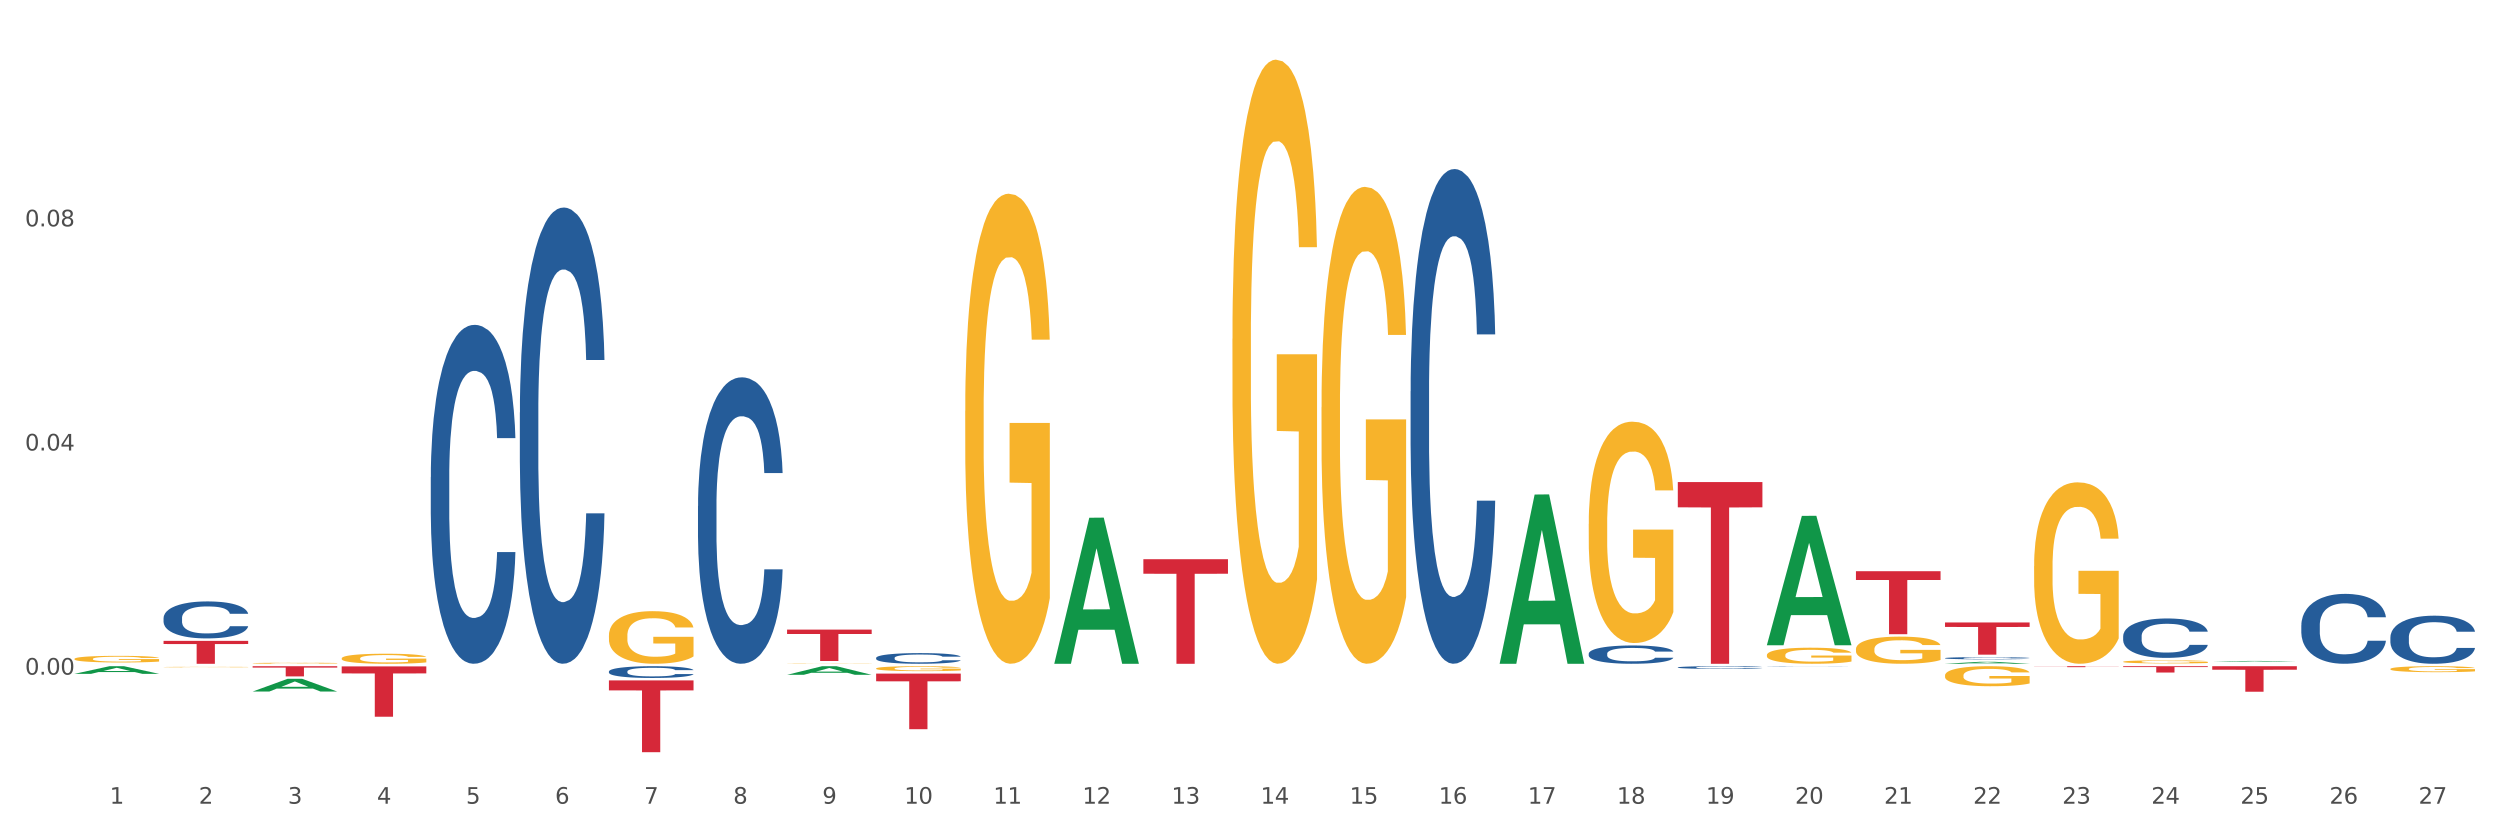
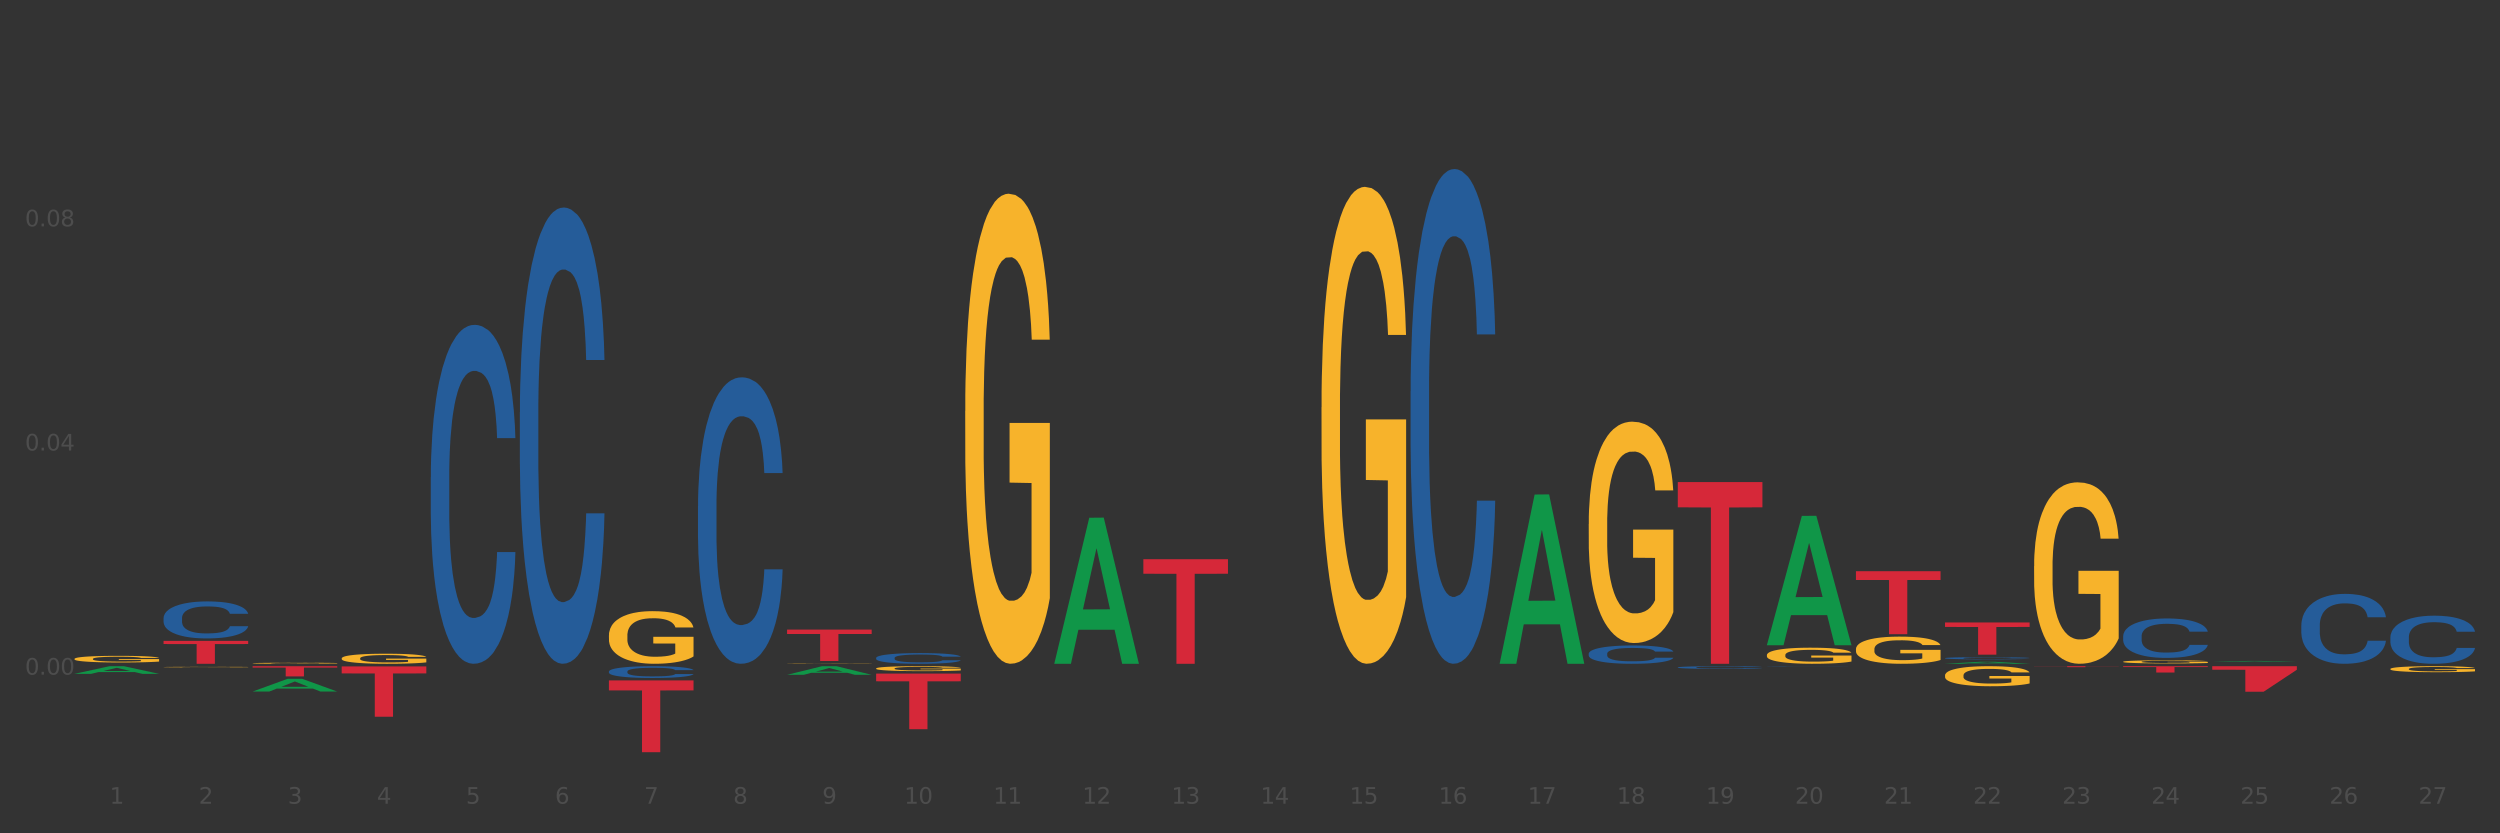
<svg xmlns="http://www.w3.org/2000/svg" xmlns:xlink="http://www.w3.org/1999/xlink" width="1080pt" height="360pt" viewBox="0 0 1080 360" version="1.1">
  <rect x="0" y="0" width="1080" height="360" fill="#333333" stroke="none" />
  <defs>
    <style type="text/css">*{stroke-linejoin: round; stroke-linecap: butt}</style>
  </defs>
  <g id="figure_1">
    <g id="patch_1">
-       <path d="M 0 360  L 1080 360  L 1080 0  L 0 0  z " style="fill: #ffffff; stroke: #ffffff; stroke-linejoin: miter" />
-     </g>
+       </g>
    <g id="axes_1">
      <g id="matplotlib.axis_1">
        <g id="xtick_1">
          <g id="text_1">
            <g style="fill: #4d4d4d" transform="translate(47.399 347.204) scale(0.096 -0.096)">
              <defs>
                <path id="DejaVuSans-31" d="M 794 531  L 1825 531  L 1825 4091  L 703 3866  L 703 4441  L 1819 4666  L 2450 4666  L 2450 531  L 3481 531  L 3481 0  L 794 0  L 794 531  z " transform="scale(0.016)" />
              </defs>
              <use xlink:href="#DejaVuSans-31" />
            </g>
          </g>
        </g>
        <g id="xtick_2">
          <g id="text_2">
            <g style="fill: #4d4d4d" transform="translate(85.878 347.204) scale(0.096 -0.096)">
              <defs>
                <path id="DejaVuSans-32" d="M 1228 531  L 3431 531  L 3431 0  L 469 0  L 469 531  Q 828 903 1448 1529  Q 2069 2156 2228 2338  Q 2531 2678 2651 2914  Q 2772 3150 2772 3378  Q 2772 3750 2511 3984  Q 2250 4219 1831 4219  Q 1534 4219 1204 4116  Q 875 4013 500 3803  L 500 4441  Q 881 4594 1212 4672  Q 1544 4750 1819 4750  Q 2544 4750 2975 4387  Q 3406 4025 3406 3419  Q 3406 3131 3298 2873  Q 3191 2616 2906 2266  Q 2828 2175 2409 1742  Q 1991 1309 1228 531  z " transform="scale(0.016)" />
              </defs>
              <use xlink:href="#DejaVuSans-32" />
            </g>
          </g>
        </g>
        <g id="xtick_3">
          <g id="text_3">
            <g style="fill: #4d4d4d" transform="translate(124.358 347.204) scale(0.096 -0.096)">
              <defs>
                <path id="DejaVuSans-33" d="M 2597 2516  Q 3050 2419 3304 2112  Q 3559 1806 3559 1356  Q 3559 666 3084 287  Q 2609 -91 1734 -91  Q 1441 -91 1130 -33  Q 819 25 488 141  L 488 750  Q 750 597 1062 519  Q 1375 441 1716 441  Q 2309 441 2620 675  Q 2931 909 2931 1356  Q 2931 1769 2642 2001  Q 2353 2234 1838 2234  L 1294 2234  L 1294 2753  L 1863 2753  Q 2328 2753 2575 2939  Q 2822 3125 2822 3475  Q 2822 3834 2567 4026  Q 2313 4219 1838 4219  Q 1578 4219 1281 4162  Q 984 4106 628 3988  L 628 4550  Q 988 4650 1302 4700  Q 1616 4750 1894 4750  Q 2613 4750 3031 4423  Q 3450 4097 3450 3541  Q 3450 3153 3228 2886  Q 3006 2619 2597 2516  z " transform="scale(0.016)" />
              </defs>
              <use xlink:href="#DejaVuSans-33" />
            </g>
          </g>
        </g>
        <g id="xtick_4">
          <g id="text_4">
            <g style="fill: #4d4d4d" transform="translate(162.838 347.204) scale(0.096 -0.096)">
              <defs>
                <path id="DejaVuSans-34" d="M 2419 4116  L 825 1625  L 2419 1625  L 2419 4116  z M 2253 4666  L 3047 4666  L 3047 1625  L 3713 1625  L 3713 1100  L 3047 1100  L 3047 0  L 2419 0  L 2419 1100  L 313 1100  L 313 1709  L 2253 4666  z " transform="scale(0.016)" />
              </defs>
              <use xlink:href="#DejaVuSans-34" />
            </g>
          </g>
        </g>
        <g id="xtick_5">
          <g id="text_5">
            <g style="fill: #4d4d4d" transform="translate(201.317 347.204) scale(0.096 -0.096)">
              <defs>
                <path id="DejaVuSans-35" d="M 691 4666  L 3169 4666  L 3169 4134  L 1269 4134  L 1269 2991  Q 1406 3038 1543 3061  Q 1681 3084 1819 3084  Q 2600 3084 3056 2656  Q 3513 2228 3513 1497  Q 3513 744 3044 326  Q 2575 -91 1722 -91  Q 1428 -91 1123 -41  Q 819 9 494 109  L 494 744  Q 775 591 1075 516  Q 1375 441 1709 441  Q 2250 441 2565 725  Q 2881 1009 2881 1497  Q 2881 1984 2565 2268  Q 2250 2553 1709 2553  Q 1456 2553 1204 2497  Q 953 2441 691 2322  L 691 4666  z " transform="scale(0.016)" />
              </defs>
              <use xlink:href="#DejaVuSans-35" />
            </g>
          </g>
        </g>
        <g id="xtick_6">
          <g id="text_6">
            <g style="fill: #4d4d4d" transform="translate(239.797 347.204) scale(0.096 -0.096)">
              <defs>
                <path id="DejaVuSans-36" d="M 2113 2584  Q 1688 2584 1439 2293  Q 1191 2003 1191 1497  Q 1191 994 1439 701  Q 1688 409 2113 409  Q 2538 409 2786 701  Q 3034 994 3034 1497  Q 3034 2003 2786 2293  Q 2538 2584 2113 2584  z M 3366 4563  L 3366 3988  Q 3128 4100 2886 4159  Q 2644 4219 2406 4219  Q 1781 4219 1451 3797  Q 1122 3375 1075 2522  Q 1259 2794 1537 2939  Q 1816 3084 2150 3084  Q 2853 3084 3261 2657  Q 3669 2231 3669 1497  Q 3669 778 3244 343  Q 2819 -91 2113 -91  Q 1303 -91 875 529  Q 447 1150 447 2328  Q 447 3434 972 4092  Q 1497 4750 2381 4750  Q 2619 4750 2861 4703  Q 3103 4656 3366 4563  z " transform="scale(0.016)" />
              </defs>
              <use xlink:href="#DejaVuSans-36" />
            </g>
          </g>
        </g>
        <g id="xtick_7">
          <g id="text_7">
            <g style="fill: #4d4d4d" transform="translate(278.276 347.204) scale(0.096 -0.096)">
              <defs>
                <path id="DejaVuSans-37" d="M 525 4666  L 3525 4666  L 3525 4397  L 1831 0  L 1172 0  L 2766 4134  L 525 4134  L 525 4666  z " transform="scale(0.016)" />
              </defs>
              <use xlink:href="#DejaVuSans-37" />
            </g>
          </g>
        </g>
        <g id="xtick_8">
          <g id="text_8">
            <g style="fill: #4d4d4d" transform="translate(316.756 347.204) scale(0.096 -0.096)">
              <defs>
                <path id="DejaVuSans-38" d="M 2034 2216  Q 1584 2216 1326 1975  Q 1069 1734 1069 1313  Q 1069 891 1326 650  Q 1584 409 2034 409  Q 2484 409 2743 651  Q 3003 894 3003 1313  Q 3003 1734 2745 1975  Q 2488 2216 2034 2216  z M 1403 2484  Q 997 2584 770 2862  Q 544 3141 544 3541  Q 544 4100 942 4425  Q 1341 4750 2034 4750  Q 2731 4750 3128 4425  Q 3525 4100 3525 3541  Q 3525 3141 3298 2862  Q 3072 2584 2669 2484  Q 3125 2378 3379 2068  Q 3634 1759 3634 1313  Q 3634 634 3220 271  Q 2806 -91 2034 -91  Q 1263 -91 848 271  Q 434 634 434 1313  Q 434 1759 690 2068  Q 947 2378 1403 2484  z M 1172 3481  Q 1172 3119 1398 2916  Q 1625 2713 2034 2713  Q 2441 2713 2670 2916  Q 2900 3119 2900 3481  Q 2900 3844 2670 4047  Q 2441 4250 2034 4250  Q 1625 4250 1398 4047  Q 1172 3844 1172 3481  z " transform="scale(0.016)" />
              </defs>
              <use xlink:href="#DejaVuSans-38" />
            </g>
          </g>
        </g>
        <g id="xtick_9">
          <g id="text_9">
            <g style="fill: #4d4d4d" transform="translate(355.236 347.204) scale(0.096 -0.096)">
              <defs>
                <path id="DejaVuSans-39" d="M 703 97  L 703 672  Q 941 559 1184 500  Q 1428 441 1663 441  Q 2288 441 2617 861  Q 2947 1281 2994 2138  Q 2813 1869 2534 1725  Q 2256 1581 1919 1581  Q 1219 1581 811 2004  Q 403 2428 403 3163  Q 403 3881 828 4315  Q 1253 4750 1959 4750  Q 2769 4750 3195 4129  Q 3622 3509 3622 2328  Q 3622 1225 3098 567  Q 2575 -91 1691 -91  Q 1453 -91 1209 -44  Q 966 3 703 97  z M 1959 2075  Q 2384 2075 2632 2365  Q 2881 2656 2881 3163  Q 2881 3666 2632 3958  Q 2384 4250 1959 4250  Q 1534 4250 1286 3958  Q 1038 3666 1038 3163  Q 1038 2656 1286 2365  Q 1534 2075 1959 2075  z " transform="scale(0.016)" />
              </defs>
              <use xlink:href="#DejaVuSans-39" />
            </g>
          </g>
        </g>
        <g id="xtick_10">
          <g id="text_10">
            <g style="fill: #4d4d4d" transform="translate(390.661 347.204) scale(0.096 -0.096)">
              <defs>
                <path id="DejaVuSans-30" d="M 2034 4250  Q 1547 4250 1301 3770  Q 1056 3291 1056 2328  Q 1056 1369 1301 889  Q 1547 409 2034 409  Q 2525 409 2770 889  Q 3016 1369 3016 2328  Q 3016 3291 2770 3770  Q 2525 4250 2034 4250  z M 2034 4750  Q 2819 4750 3233 4129  Q 3647 3509 3647 2328  Q 3647 1150 3233 529  Q 2819 -91 2034 -91  Q 1250 -91 836 529  Q 422 1150 422 2328  Q 422 3509 836 4129  Q 1250 4750 2034 4750  z " transform="scale(0.016)" />
              </defs>
              <use xlink:href="#DejaVuSans-31" />
              <use xlink:href="#DejaVuSans-30" transform="translate(63.623 0)" />
            </g>
          </g>
        </g>
        <g id="xtick_11">
          <g id="text_11">
            <g style="fill: #4d4d4d" transform="translate(429.141 347.204) scale(0.096 -0.096)">
              <use xlink:href="#DejaVuSans-31" />
              <use xlink:href="#DejaVuSans-31" transform="translate(63.623 0)" />
            </g>
          </g>
        </g>
        <g id="xtick_12">
          <g id="text_12">
            <g style="fill: #4d4d4d" transform="translate(467.62 347.204) scale(0.096 -0.096)">
              <use xlink:href="#DejaVuSans-31" />
              <use xlink:href="#DejaVuSans-32" transform="translate(63.623 0)" />
            </g>
          </g>
        </g>
        <g id="xtick_13">
          <g id="text_13">
            <g style="fill: #4d4d4d" transform="translate(506.1 347.204) scale(0.096 -0.096)">
              <use xlink:href="#DejaVuSans-31" />
              <use xlink:href="#DejaVuSans-33" transform="translate(63.623 0)" />
            </g>
          </g>
        </g>
        <g id="xtick_14">
          <g id="text_14">
            <g style="fill: #4d4d4d" transform="translate(544.58 347.204) scale(0.096 -0.096)">
              <use xlink:href="#DejaVuSans-31" />
              <use xlink:href="#DejaVuSans-34" transform="translate(63.623 0)" />
            </g>
          </g>
        </g>
        <g id="xtick_15">
          <g id="text_15">
            <g style="fill: #4d4d4d" transform="translate(583.059 347.204) scale(0.096 -0.096)">
              <use xlink:href="#DejaVuSans-31" />
              <use xlink:href="#DejaVuSans-35" transform="translate(63.623 0)" />
            </g>
          </g>
        </g>
        <g id="xtick_16">
          <g id="text_16">
            <g style="fill: #4d4d4d" transform="translate(621.539 347.204) scale(0.096 -0.096)">
              <use xlink:href="#DejaVuSans-31" />
              <use xlink:href="#DejaVuSans-36" transform="translate(63.623 0)" />
            </g>
          </g>
        </g>
        <g id="xtick_17">
          <g id="text_17">
            <g style="fill: #4d4d4d" transform="translate(660.018 347.204) scale(0.096 -0.096)">
              <use xlink:href="#DejaVuSans-31" />
              <use xlink:href="#DejaVuSans-37" transform="translate(63.623 0)" />
            </g>
          </g>
        </g>
        <g id="xtick_18">
          <g id="text_18">
            <g style="fill: #4d4d4d" transform="translate(698.498 347.204) scale(0.096 -0.096)">
              <use xlink:href="#DejaVuSans-31" />
              <use xlink:href="#DejaVuSans-38" transform="translate(63.623 0)" />
            </g>
          </g>
        </g>
        <g id="xtick_19">
          <g id="text_19">
            <g style="fill: #4d4d4d" transform="translate(736.977 347.204) scale(0.096 -0.096)">
              <use xlink:href="#DejaVuSans-31" />
              <use xlink:href="#DejaVuSans-39" transform="translate(63.623 0)" />
            </g>
          </g>
        </g>
        <g id="xtick_20">
          <g id="text_20">
            <g style="fill: #4d4d4d" transform="translate(775.457 347.204) scale(0.096 -0.096)">
              <use xlink:href="#DejaVuSans-32" />
              <use xlink:href="#DejaVuSans-30" transform="translate(63.623 0)" />
            </g>
          </g>
        </g>
        <g id="xtick_21">
          <g id="text_21">
            <g style="fill: #4d4d4d" transform="translate(813.937 347.204) scale(0.096 -0.096)">
              <use xlink:href="#DejaVuSans-32" />
              <use xlink:href="#DejaVuSans-31" transform="translate(63.623 0)" />
            </g>
          </g>
        </g>
        <g id="xtick_22">
          <g id="text_22">
            <g style="fill: #4d4d4d" transform="translate(852.416 347.204) scale(0.096 -0.096)">
              <use xlink:href="#DejaVuSans-32" />
              <use xlink:href="#DejaVuSans-32" transform="translate(63.623 0)" />
            </g>
          </g>
        </g>
        <g id="xtick_23">
          <g id="text_23">
            <g style="fill: #4d4d4d" transform="translate(890.896 347.204) scale(0.096 -0.096)">
              <use xlink:href="#DejaVuSans-32" />
              <use xlink:href="#DejaVuSans-33" transform="translate(63.623 0)" />
            </g>
          </g>
        </g>
        <g id="xtick_24">
          <g id="text_24">
            <g style="fill: #4d4d4d" transform="translate(929.375 347.204) scale(0.096 -0.096)">
              <use xlink:href="#DejaVuSans-32" />
              <use xlink:href="#DejaVuSans-34" transform="translate(63.623 0)" />
            </g>
          </g>
        </g>
        <g id="xtick_25">
          <g id="text_25">
            <g style="fill: #4d4d4d" transform="translate(967.855 347.204) scale(0.096 -0.096)">
              <use xlink:href="#DejaVuSans-32" />
              <use xlink:href="#DejaVuSans-35" transform="translate(63.623 0)" />
            </g>
          </g>
        </g>
        <g id="xtick_26">
          <g id="text_26">
            <g style="fill: #4d4d4d" transform="translate(1006.335 347.204) scale(0.096 -0.096)">
              <use xlink:href="#DejaVuSans-32" />
              <use xlink:href="#DejaVuSans-36" transform="translate(63.623 0)" />
            </g>
          </g>
        </g>
        <g id="xtick_27">
          <g id="text_27">
            <g style="fill: #4d4d4d" transform="translate(1044.814 347.204) scale(0.096 -0.096)">
              <use xlink:href="#DejaVuSans-32" />
              <use xlink:href="#DejaVuSans-37" transform="translate(63.623 0)" />
            </g>
          </g>
        </g>
        <g id="xtick_28" />
        <g id="xtick_29" />
        <g id="xtick_30" />
        <g id="xtick_31" />
        <g id="xtick_32" />
        <g id="xtick_33" />
        <g id="xtick_34" />
        <g id="xtick_35" />
        <g id="xtick_36" />
        <g id="xtick_37" />
        <g id="xtick_38" />
        <g id="xtick_39" />
        <g id="xtick_40" />
        <g id="xtick_41" />
        <g id="xtick_42" />
        <g id="xtick_43" />
        <g id="xtick_44" />
        <g id="xtick_45" />
        <g id="xtick_46" />
        <g id="xtick_47" />
        <g id="xtick_48" />
        <g id="xtick_49" />
        <g id="xtick_50" />
        <g id="xtick_51" />
        <g id="xtick_52" />
        <g id="xtick_53" />
      </g>
      <g id="matplotlib.axis_2">
        <g id="ytick_1">
          <g id="text_28">
            <g style="fill: #4d4d4d" transform="translate(10.8 291.445) scale(0.096 -0.096)">
              <defs>
                <path id="DejaVuSans-2e" d="M 684 794  L 1344 794  L 1344 0  L 684 0  L 684 794  z " transform="scale(0.016)" />
              </defs>
              <use xlink:href="#DejaVuSans-30" />
              <use xlink:href="#DejaVuSans-2e" transform="translate(63.623 0)" />
              <use xlink:href="#DejaVuSans-30" transform="translate(95.41 0)" />
              <use xlink:href="#DejaVuSans-30" transform="translate(159.033 0)" />
            </g>
          </g>
        </g>
        <g id="ytick_2">
          <g id="text_29">
            <g style="fill: #4d4d4d" transform="translate(10.8 194.62) scale(0.096 -0.096)">
              <use xlink:href="#DejaVuSans-30" />
              <use xlink:href="#DejaVuSans-2e" transform="translate(63.623 0)" />
              <use xlink:href="#DejaVuSans-30" transform="translate(95.41 0)" />
              <use xlink:href="#DejaVuSans-34" transform="translate(159.033 0)" />
            </g>
          </g>
        </g>
        <g id="ytick_3">
          <g id="text_30">
            <g style="fill: #4d4d4d" transform="translate(10.8 97.795) scale(0.096 -0.096)">
              <use xlink:href="#DejaVuSans-30" />
              <use xlink:href="#DejaVuSans-2e" transform="translate(63.623 0)" />
              <use xlink:href="#DejaVuSans-30" transform="translate(95.41 0)" />
              <use xlink:href="#DejaVuSans-38" transform="translate(159.033 0)" />
            </g>
          </g>
        </g>
        <g id="ytick_4" />
        <g id="ytick_5" />
        <g id="ytick_6" />
        <g id="ytick_7" />
      </g>
      <g id="PolyCollection_1">
        <path d="M 32.175 291.095  L 32.213 291.092  L 47.287 287.8  L 53.543 287.797  L 68.731 291.101  L 61.495 291.101  L 58.216 290.332  L 42.652 290.332  L 42.539 290.344  L 39.373 291.101  L 32.175 291.101  L 32.175 291.095  L 44.611 289.873  L 56.256 289.87  L 50.49 288.502  L 50.415 288.495  L 50.34 288.505  L 44.574 289.87  L 44.611 289.873  L 32.175 291.095  z " clip-path="url(#pb39ce83df4)" style="fill: #109648" />
        <path d="M 609.369 169.053  L 609.412 168.857  L 609.412 163.392  L 609.542 155.975  L 610.017 142.312  L 610.622 131.967  L 611.659 119.866  L 612.221 114.791  L 612.955 109.131  L 614.468 99.957  L 616.196 92.15  L 617.406 87.855  L 618.313 85.123  L 620.344 80.243  L 621.511 78.096  L 622.721 76.34  L 623.758 75.168  L 625.486 73.802  L 626.869 73.217  L 628.468 73.021  L 629.807 73.217  L 631.579 73.997  L 634.171 76.34  L 635.165 77.706  L 636.505 80.048  L 637.887 83.171  L 639.011 86.294  L 640.307 90.783  L 641.647 96.639  L 642.943 104.056  L 643.85 110.887  L 644.585 118.109  L 645.233 126.893  L 645.708 136.457  L 645.924 144.459  L 638.017 144.459  L 637.801 137.237  L 637.369 129.43  L 636.937 124.16  L 636.462 119.866  L 635.727 114.986  L 635.079 111.863  L 633.999 108.155  L 633.005 105.813  L 632.184 104.446  L 631.19 103.275  L 629.073 102.104  L 627.56 102.104  L 626.61 102.494  L 625.443 103.47  L 624.449 104.837  L 623.282 107.179  L 622.375 109.716  L 621.468 113.034  L 620.949 115.377  L 620.171 119.671  L 619.653 123.184  L 618.961 129.235  L 618.573 133.529  L 617.881 144.654  L 617.579 152.852  L 617.449 158.513  L 617.363 164.758  L 617.363 195.207  L 617.622 208.87  L 617.838 214.726  L 618.184 221.362  L 618.832 229.95  L 619.782 238.343  L 620.776 244.394  L 621.597 248.103  L 622.375 250.835  L 623.153 252.982  L 624.103 254.934  L 624.881 256.105  L 626.048 257.276  L 627.431 257.862  L 628.511 257.862  L 630.715 256.886  L 631.708 255.91  L 632.659 254.544  L 633.696 252.397  L 634.517 250.054  L 634.992 248.298  L 635.77 244.589  L 636.375 240.685  L 636.894 236.196  L 637.239 232.293  L 637.628 226.437  L 637.931 219.801  L 638.017 216.287  L 645.924 216.287  L 645.752 223.314  L 645.449 230.145  L 644.844 239.319  L 644.369 244.589  L 643.634 251.03  L 642.857 256.495  L 641.776 262.546  L 640.783 267.035  L 639.745 270.939  L 638.622 274.453  L 636.591 279.332  L 635.857 280.698  L 634.301 283.041  L 633.091 284.407  L 631.32 285.773  L 629.505 286.554  L 627.603 286.749  L 625.918 286.359  L 624.06 285.188  L 622.894 284.017  L 621.597 282.26  L 620.085 279.527  L 618.659 276.209  L 617.32 272.305  L 616.066 267.816  L 614.9 262.741  L 613.387 254.348  L 612.264 246.151  L 611.443 238.538  L 610.881 232.097  L 610.319 223.9  L 610.017 218.239  L 609.542 204.576  L 609.369 191.889  L 609.369 169.053  z " clip-path="url(#pb39ce83df4)" style="fill: #255c99" />
        <path d="M 378.491 284.209  L 378.535 284.205  L 378.535 284.087  L 378.664 283.927  L 379.139 283.632  L 379.744 283.409  L 380.781 283.148  L 381.343 283.038  L 382.078 282.916  L 383.59 282.718  L 385.318 282.55  L 386.528 282.457  L 387.436 282.398  L 389.467 282.293  L 390.633 282.247  L 391.843 282.209  L 392.88 282.183  L 394.609 282.154  L 395.991 282.141  L 397.59 282.137  L 398.93 282.141  L 400.701 282.158  L 403.294 282.209  L 404.288 282.238  L 405.627 282.289  L 407.01 282.356  L 408.133 282.424  L 409.43 282.52  L 410.769 282.647  L 412.065 282.807  L 412.973 282.954  L 413.707 283.11  L 414.356 283.3  L 414.831 283.506  L 415.047 283.679  L 407.14 283.679  L 406.923 283.523  L 406.491 283.354  L 406.059 283.241  L 405.584 283.148  L 404.849 283.043  L 404.201 282.975  L 403.121 282.895  L 402.127 282.845  L 401.306 282.815  L 400.312 282.79  L 398.195 282.765  L 396.683 282.765  L 395.732 282.773  L 394.565 282.794  L 393.572 282.824  L 392.405 282.874  L 391.498 282.929  L 390.59 283.001  L 390.072 283.051  L 389.294 283.144  L 388.775 283.22  L 388.084 283.35  L 387.695 283.443  L 387.004 283.683  L 386.701 283.86  L 386.572 283.982  L 386.485 284.117  L 386.485 284.774  L 386.744 285.069  L 386.96 285.195  L 387.306 285.338  L 387.954 285.524  L 388.905 285.705  L 389.899 285.835  L 390.72 285.915  L 391.498 285.974  L 392.275 286.021  L 393.226 286.063  L 394.004 286.088  L 395.17 286.113  L 396.553 286.126  L 397.633 286.126  L 399.837 286.105  L 400.831 286.084  L 401.781 286.054  L 402.819 286.008  L 403.64 285.957  L 404.115 285.919  L 404.893 285.839  L 405.498 285.755  L 406.016 285.658  L 406.362 285.574  L 406.751 285.448  L 407.053 285.304  L 407.14 285.229  L 415.047 285.229  L 414.874 285.38  L 414.572 285.528  L 413.967 285.726  L 413.491 285.839  L 412.757 285.978  L 411.979 286.096  L 410.899 286.227  L 409.905 286.324  L 408.868 286.408  L 407.744 286.484  L 405.714 286.589  L 404.979 286.619  L 403.423 286.669  L 402.214 286.699  L 400.442 286.728  L 398.627 286.745  L 396.726 286.749  L 395.041 286.741  L 393.183 286.715  L 392.016 286.69  L 390.72 286.652  L 389.207 286.593  L 387.781 286.522  L 386.442 286.437  L 385.189 286.341  L 384.022 286.231  L 382.51 286.05  L 381.386 285.873  L 380.565 285.709  L 380.004 285.57  L 379.442 285.393  L 379.139 285.271  L 378.664 284.976  L 378.491 284.702  L 378.491 284.209  z " clip-path="url(#pb39ce83df4)" style="fill: #255c99" />
        <path d="M 301.532 218.605  L 301.575 218.492  L 301.575 215.328  L 301.705 211.033  L 302.18 203.123  L 302.785 197.133  L 303.822 190.127  L 304.384 187.189  L 305.119 183.911  L 306.631 178.6  L 308.359 174.08  L 309.569 171.593  L 310.477 170.011  L 312.507 167.186  L 313.674 165.943  L 314.884 164.926  L 315.921 164.248  L 317.649 163.457  L 319.032 163.118  L 320.631 163.005  L 321.97 163.118  L 323.742 163.57  L 326.335 164.926  L 327.328 165.717  L 328.668 167.073  L 330.051 168.881  L 331.174 170.689  L 332.47 173.289  L 333.81 176.679  L 335.106 180.973  L 336.014 184.928  L 336.748 189.11  L 337.396 194.195  L 337.872 199.733  L 338.088 204.366  L 330.18 204.366  L 329.964 200.185  L 329.532 195.664  L 329.1 192.613  L 328.625 190.127  L 327.89 187.302  L 327.242 185.493  L 326.162 183.346  L 325.168 181.99  L 324.347 181.199  L 323.353 180.521  L 321.236 179.843  L 319.724 179.843  L 318.773 180.069  L 317.606 180.634  L 316.612 181.425  L 315.446 182.781  L 314.538 184.25  L 313.631 186.171  L 313.112 187.528  L 312.335 190.014  L 311.816 192.048  L 311.125 195.551  L 310.736 198.037  L 310.045 204.479  L 309.742 209.225  L 309.612 212.502  L 309.526 216.119  L 309.526 233.748  L 309.785 241.659  L 310.001 245.049  L 310.347 248.891  L 310.995 253.864  L 311.946 258.723  L 312.94 262.226  L 313.761 264.373  L 314.538 265.956  L 315.316 267.199  L 316.267 268.329  L 317.045 269.007  L 318.211 269.685  L 319.594 270.024  L 320.674 270.024  L 322.878 269.459  L 323.872 268.894  L 324.822 268.103  L 325.859 266.86  L 326.68 265.504  L 327.156 264.486  L 327.933 262.339  L 328.538 260.079  L 329.057 257.48  L 329.403 255.22  L 329.791 251.83  L 330.094 247.987  L 330.18 245.953  L 338.088 245.953  L 337.915 250.021  L 337.612 253.977  L 337.008 259.288  L 336.532 262.339  L 335.798 266.069  L 335.02 269.233  L 333.94 272.736  L 332.946 275.335  L 331.909 277.595  L 330.785 279.63  L 328.754 282.455  L 328.02 283.246  L 326.464 284.602  L 325.254 285.393  L 323.483 286.184  L 321.668 286.636  L 319.767 286.749  L 318.082 286.523  L 316.224 285.845  L 315.057 285.167  L 313.761 284.15  L 312.248 282.568  L 310.822 280.647  L 309.483 278.387  L 308.23 275.787  L 307.063 272.849  L 305.551 267.99  L 304.427 263.243  L 303.606 258.836  L 303.044 255.107  L 302.483 250.36  L 302.18 247.083  L 301.705 239.173  L 301.532 231.827  L 301.532 218.605  z " clip-path="url(#pb39ce83df4)" style="fill: #255c99" />
        <path d="M 263.053 290.083  L 263.096 290.079  L 263.096 289.949  L 263.225 289.772  L 263.701 289.447  L 264.306 289.2  L 265.343 288.912  L 265.904 288.792  L 266.639 288.657  L 268.151 288.438  L 269.88 288.253  L 271.09 288.15  L 271.997 288.085  L 274.028 287.969  L 275.195 287.918  L 276.404 287.876  L 277.441 287.848  L 279.17 287.816  L 280.553 287.802  L 282.151 287.797  L 283.491 287.802  L 285.262 287.821  L 287.855 287.876  L 288.849 287.909  L 290.188 287.965  L 291.571 288.039  L 292.695 288.113  L 293.991 288.22  L 295.33 288.36  L 296.627 288.536  L 297.534 288.699  L 298.269 288.871  L 298.917 289.08  L 299.392 289.307  L 299.608 289.498  L 291.701 289.498  L 291.485 289.326  L 291.053 289.14  L 290.62 289.015  L 290.145 288.912  L 289.411 288.796  L 288.762 288.722  L 287.682 288.634  L 286.688 288.578  L 285.867 288.545  L 284.874 288.517  L 282.756 288.49  L 281.244 288.49  L 280.293 288.499  L 279.127 288.522  L 278.133 288.555  L 276.966 288.61  L 276.059 288.671  L 275.151 288.75  L 274.633 288.806  L 273.855 288.908  L 273.337 288.991  L 272.645 289.135  L 272.256 289.238  L 271.565 289.502  L 271.262 289.698  L 271.133 289.832  L 271.046 289.981  L 271.046 290.706  L 271.306 291.031  L 271.522 291.17  L 271.867 291.328  L 272.516 291.533  L 273.466 291.733  L 274.46 291.877  L 275.281 291.965  L 276.059 292.03  L 276.837 292.081  L 277.787 292.128  L 278.565 292.155  L 279.732 292.183  L 281.114 292.197  L 282.195 292.197  L 284.398 292.174  L 285.392 292.151  L 286.343 292.118  L 287.38 292.067  L 288.201 292.011  L 288.676 291.97  L 289.454 291.881  L 290.059 291.788  L 290.577 291.682  L 290.923 291.589  L 291.312 291.449  L 291.614 291.291  L 291.701 291.208  L 299.608 291.208  L 299.435 291.375  L 299.133 291.538  L 298.528 291.756  L 298.053 291.881  L 297.318 292.035  L 296.54 292.165  L 295.46 292.309  L 294.466 292.416  L 293.429 292.509  L 292.306 292.592  L 290.275 292.708  L 289.54 292.741  L 287.985 292.797  L 286.775 292.829  L 285.003 292.862  L 283.188 292.88  L 281.287 292.885  L 279.602 292.876  L 277.744 292.848  L 276.577 292.82  L 275.281 292.778  L 273.769 292.713  L 272.343 292.634  L 271.003 292.541  L 269.75 292.434  L 268.583 292.313  L 267.071 292.114  L 265.948 291.918  L 265.127 291.737  L 264.565 291.584  L 264.003 291.389  L 263.701 291.254  L 263.225 290.929  L 263.053 290.627  L 263.053 290.083  z " clip-path="url(#pb39ce83df4)" style="fill: #255c99" />
        <path d="M 224.573 178.209  L 224.616 178.029  L 224.616 172.989  L 224.746 166.149  L 225.221 153.549  L 225.826 144.009  L 226.863 132.849  L 227.425 128.169  L 228.159 122.949  L 229.672 114.489  L 231.4 107.289  L 232.61 103.329  L 233.517 100.809  L 235.548 96.309  L 236.715 94.329  L 237.925 92.709  L 238.962 91.629  L 240.69 90.369  L 242.073 89.829  L 243.672 89.649  L 245.011 89.829  L 246.783 90.549  L 249.375 92.709  L 250.369 93.969  L 251.709 96.129  L 253.092 99.009  L 254.215 101.889  L 255.511 106.029  L 256.851 111.429  L 258.147 118.269  L 259.054 124.569  L 259.789 131.229  L 260.437 139.329  L 260.913 148.149  L 261.129 155.529  L 253.221 155.529  L 253.005 148.869  L 252.573 141.669  L 252.141 136.809  L 251.666 132.849  L 250.931 128.349  L 250.283 125.469  L 249.203 122.049  L 248.209 119.889  L 247.388 118.629  L 246.394 117.549  L 244.277 116.469  L 242.764 116.469  L 241.814 116.829  L 240.647 117.729  L 239.653 118.989  L 238.487 121.149  L 237.579 123.489  L 236.672 126.549  L 236.153 128.709  L 235.375 132.669  L 234.857 135.909  L 234.166 141.489  L 233.777 145.449  L 233.085 155.709  L 232.783 163.269  L 232.653 168.489  L 232.567 174.249  L 232.567 202.329  L 232.826 214.929  L 233.042 220.329  L 233.388 226.449  L 234.036 234.369  L 234.987 242.109  L 235.98 247.689  L 236.801 251.109  L 237.579 253.629  L 238.357 255.609  L 239.308 257.409  L 240.085 258.489  L 241.252 259.569  L 242.635 260.109  L 243.715 260.109  L 245.919 259.209  L 246.912 258.309  L 247.863 257.049  L 248.9 255.069  L 249.721 252.909  L 250.196 251.289  L 250.974 247.869  L 251.579 244.269  L 252.098 240.129  L 252.443 236.529  L 252.832 231.129  L 253.135 225.009  L 253.221 221.769  L 261.129 221.769  L 260.956 228.249  L 260.653 234.549  L 260.048 243.009  L 259.573 247.869  L 258.838 253.809  L 258.061 258.849  L 256.98 264.429  L 255.987 268.569  L 254.95 272.169  L 253.826 275.409  L 251.795 279.909  L 251.061 281.169  L 249.505 283.329  L 248.295 284.589  L 246.524 285.849  L 244.709 286.569  L 242.808 286.749  L 241.122 286.389  L 239.264 285.309  L 238.098 284.229  L 236.801 282.609  L 235.289 280.089  L 233.863 277.029  L 232.524 273.429  L 231.27 269.289  L 230.104 264.609  L 228.591 256.869  L 227.468 249.309  L 226.647 242.289  L 226.085 236.349  L 225.524 228.789  L 225.221 223.569  L 224.746 210.969  L 224.573 199.269  L 224.573 178.209  z " clip-path="url(#pb39ce83df4)" style="fill: #255c99" />
        <path d="M 186.093 206.121  L 186.137 205.987  L 186.137 202.243  L 186.266 197.162  L 186.742 187.802  L 187.346 180.715  L 188.383 172.425  L 188.945 168.949  L 189.68 165.071  L 191.192 158.787  L 192.921 153.438  L 194.13 150.496  L 195.038 148.624  L 197.069 145.282  L 198.235 143.811  L 199.445 142.607  L 200.482 141.805  L 202.211 140.869  L 203.593 140.468  L 205.192 140.334  L 206.532 140.468  L 208.303 141.003  L 210.896 142.607  L 211.89 143.543  L 213.229 145.148  L 214.612 147.287  L 215.735 149.427  L 217.032 152.502  L 218.371 156.513  L 219.667 161.595  L 220.575 166.274  L 221.309 171.222  L 221.958 177.239  L 222.433 183.791  L 222.649 189.273  L 214.742 189.273  L 214.526 184.326  L 214.093 178.977  L 213.661 175.367  L 213.186 172.425  L 212.451 169.082  L 211.803 166.943  L 210.723 164.403  L 209.729 162.798  L 208.908 161.862  L 207.914 161.06  L 205.797 160.257  L 204.285 160.257  L 203.334 160.525  L 202.167 161.193  L 201.174 162.129  L 200.007 163.734  L 199.1 165.472  L 198.192 167.745  L 197.674 169.35  L 196.896 172.292  L 196.377 174.698  L 195.686 178.843  L 195.297 181.785  L 194.606 189.407  L 194.303 195.023  L 194.174 198.9  L 194.087 203.179  L 194.087 224.038  L 194.346 233.398  L 194.563 237.409  L 194.908 241.956  L 195.556 247.839  L 196.507 253.589  L 197.501 257.734  L 198.322 260.274  L 199.1 262.146  L 199.877 263.617  L 200.828 264.954  L 201.606 265.756  L 202.772 266.559  L 204.155 266.96  L 205.235 266.96  L 207.439 266.291  L 208.433 265.623  L 209.384 264.687  L 210.421 263.216  L 211.242 261.611  L 211.717 260.408  L 212.495 257.867  L 213.1 255.193  L 213.618 252.118  L 213.964 249.443  L 214.353 245.432  L 214.655 240.886  L 214.742 238.479  L 222.649 238.479  L 222.476 243.293  L 222.174 247.973  L 221.569 254.257  L 221.093 257.867  L 220.359 262.28  L 219.581 266.024  L 218.501 270.169  L 217.507 273.244  L 216.47 275.918  L 215.346 278.325  L 213.316 281.668  L 212.581 282.604  L 211.026 284.209  L 209.816 285.145  L 208.044 286.081  L 206.229 286.615  L 204.328 286.749  L 202.643 286.482  L 200.785 285.679  L 199.618 284.877  L 198.322 283.674  L 196.809 281.802  L 195.384 279.529  L 194.044 276.854  L 192.791 273.779  L 191.624 270.303  L 190.112 264.553  L 188.988 258.937  L 188.167 253.722  L 187.606 249.31  L 187.044 243.694  L 186.742 239.816  L 186.266 230.456  L 186.093 221.765  L 186.093 206.121  z " clip-path="url(#pb39ce83df4)" style="fill: #255c99" />
        <path d="M 70.655 266.994  L 70.698 266.979  L 70.698 266.571  L 70.827 266.016  L 71.303 264.994  L 71.908 264.221  L 72.945 263.316  L 73.506 262.936  L 74.241 262.513  L 75.753 261.827  L 77.482 261.243  L 78.692 260.922  L 79.599 260.717  L 81.63 260.352  L 82.797 260.192  L 84.006 260.061  L 85.044 259.973  L 86.772 259.871  L 88.155 259.827  L 89.753 259.812  L 91.093 259.827  L 92.865 259.885  L 95.457 260.061  L 96.451 260.163  L 97.79 260.338  L 99.173 260.571  L 100.297 260.805  L 101.593 261.141  L 102.932 261.579  L 104.229 262.133  L 105.136 262.644  L 105.871 263.184  L 106.519 263.841  L 106.994 264.556  L 107.21 265.155  L 99.303 265.155  L 99.087 264.615  L 98.655 264.031  L 98.223 263.637  L 97.747 263.316  L 97.013 262.951  L 96.365 262.717  L 95.284 262.44  L 94.29 262.265  L 93.469 262.162  L 92.476 262.075  L 90.358 261.987  L 88.846 261.987  L 87.895 262.016  L 86.729 262.089  L 85.735 262.192  L 84.568 262.367  L 83.661 262.557  L 82.753 262.805  L 82.235 262.98  L 81.457 263.301  L 80.939 263.564  L 80.247 264.016  L 79.858 264.337  L 79.167 265.169  L 78.864 265.782  L 78.735 266.206  L 78.648 266.673  L 78.648 268.95  L 78.908 269.972  L 79.124 270.41  L 79.469 270.906  L 80.118 271.548  L 81.068 272.176  L 82.062 272.628  L 82.883 272.906  L 83.661 273.11  L 84.439 273.271  L 85.389 273.417  L 86.167 273.504  L 87.334 273.592  L 88.716 273.636  L 89.797 273.636  L 92 273.563  L 92.994 273.49  L 93.945 273.387  L 94.982 273.227  L 95.803 273.052  L 96.278 272.92  L 97.056 272.643  L 97.661 272.351  L 98.179 272.015  L 98.525 271.723  L 98.914 271.286  L 99.216 270.789  L 99.303 270.526  L 107.21 270.526  L 107.037 271.052  L 106.735 271.563  L 106.13 272.249  L 105.655 272.643  L 104.92 273.125  L 104.142 273.533  L 103.062 273.986  L 102.068 274.322  L 101.031 274.614  L 99.908 274.876  L 97.877 275.241  L 97.142 275.343  L 95.587 275.519  L 94.377 275.621  L 92.605 275.723  L 90.79 275.781  L 88.889 275.796  L 87.204 275.767  L 85.346 275.679  L 84.179 275.592  L 82.883 275.46  L 81.371 275.256  L 79.945 275.008  L 78.605 274.716  L 77.352 274.38  L 76.185 274.001  L 74.673 273.373  L 73.55 272.76  L 72.729 272.191  L 72.167 271.709  L 71.605 271.096  L 71.303 270.672  L 70.827 269.651  L 70.655 268.702  L 70.655 266.994  z " clip-path="url(#pb39ce83df4)" style="fill: #255c99" />
        <path d="M 70.655 276.844  L 107.21 276.844  L 107.21 278.221  L 92.831 278.23  L 92.831 286.749  L 84.948 286.749  L 84.948 278.23  L 70.655 278.221  L 70.655 276.853  L 70.655 276.844  z " clip-path="url(#pb39ce83df4)" style="fill: #d62839" />
        <path d="M 686.328 282.394  L 686.371 282.387  L 686.371 282.185  L 686.501 281.911  L 686.976 281.405  L 687.581 281.022  L 688.618 280.575  L 689.18 280.387  L 689.914 280.177  L 691.427 279.838  L 693.155 279.549  L 694.365 279.39  L 695.273 279.289  L 697.303 279.108  L 698.47 279.029  L 699.68 278.964  L 700.717 278.921  L 702.445 278.87  L 703.828 278.849  L 705.427 278.841  L 706.766 278.849  L 708.538 278.877  L 711.131 278.964  L 712.124 279.015  L 713.464 279.101  L 714.847 279.217  L 715.97 279.332  L 717.266 279.498  L 718.606 279.715  L 719.902 279.99  L 720.81 280.242  L 721.544 280.51  L 722.192 280.835  L 722.668 281.188  L 722.884 281.484  L 714.976 281.484  L 714.76 281.217  L 714.328 280.928  L 713.896 280.733  L 713.421 280.575  L 712.686 280.394  L 712.038 280.278  L 710.958 280.141  L 709.964 280.055  L 709.143 280.004  L 708.149 279.961  L 706.032 279.917  L 704.519 279.917  L 703.569 279.932  L 702.402 279.968  L 701.408 280.018  L 700.242 280.105  L 699.334 280.199  L 698.427 280.322  L 697.908 280.408  L 697.131 280.567  L 696.612 280.697  L 695.921 280.921  L 695.532 281.08  L 694.84 281.492  L 694.538 281.795  L 694.408 282.004  L 694.322 282.236  L 694.322 283.362  L 694.581 283.868  L 694.797 284.084  L 695.143 284.33  L 695.791 284.648  L 696.742 284.958  L 697.735 285.182  L 698.556 285.319  L 699.334 285.42  L 700.112 285.5  L 701.063 285.572  L 701.84 285.615  L 703.007 285.659  L 704.39 285.68  L 705.47 285.68  L 707.674 285.644  L 708.668 285.608  L 709.618 285.558  L 710.655 285.478  L 711.476 285.391  L 711.952 285.326  L 712.729 285.189  L 713.334 285.045  L 713.853 284.879  L 714.198 284.734  L 714.587 284.518  L 714.89 284.272  L 714.976 284.142  L 722.884 284.142  L 722.711 284.402  L 722.408 284.655  L 721.803 284.994  L 721.328 285.189  L 720.594 285.428  L 719.816 285.63  L 718.736 285.854  L 717.742 286.02  L 716.705 286.164  L 715.581 286.294  L 713.55 286.475  L 712.816 286.525  L 711.26 286.612  L 710.05 286.663  L 708.279 286.713  L 706.464 286.742  L 704.563 286.749  L 702.877 286.735  L 701.019 286.691  L 699.853 286.648  L 698.556 286.583  L 697.044 286.482  L 695.618 286.359  L 694.279 286.215  L 693.026 286.049  L 691.859 285.861  L 690.347 285.55  L 689.223 285.247  L 688.402 284.965  L 687.84 284.727  L 687.279 284.424  L 686.976 284.214  L 686.501 283.709  L 686.328 283.239  L 686.328 282.394  z " clip-path="url(#pb39ce83df4)" style="fill: #255c99" />
        <path d="M 109.134 287.797  L 145.69 287.797  L 145.69 288.408  L 131.31 288.412  L 131.31 292.19  L 123.427 292.19  L 123.427 288.412  L 109.134 288.408  L 109.134 287.801  L 109.134 287.797  z " clip-path="url(#pb39ce83df4)" style="fill: #d62839" />
        <path d="M 263.053 293.933  L 299.608 293.933  L 299.608 298.243  L 285.228 298.272  L 285.228 324.95  L 277.346 324.95  L 277.346 298.272  L 263.053 298.243  L 263.053 293.962  L 263.053 293.933  z " clip-path="url(#pb39ce83df4)" style="fill: #d62839" />
        <path d="M 340.012 272  L 376.567 272  L 376.567 273.883  L 362.188 273.896  L 362.188 285.552  L 354.305 285.552  L 354.305 273.896  L 340.012 273.883  L 340.012 272.012  L 340.012 272  z " clip-path="url(#pb39ce83df4)" style="fill: #d62839" />
        <path d="M 378.491 290.982  L 415.047 290.982  L 415.047 294.32  L 400.667 294.342  L 400.667 315.001  L 392.784 315.001  L 392.784 294.342  L 378.491 294.32  L 378.491 291.004  L 378.491 290.982  z " clip-path="url(#pb39ce83df4)" style="fill: #d62839" />
        <path d="M 493.93 241.576  L 530.486 241.576  L 530.486 247.854  L 516.106 247.896  L 516.106 286.749  L 508.223 286.749  L 508.223 247.896  L 493.93 247.854  L 493.93 241.619  L 493.93 241.576  z " clip-path="url(#pb39ce83df4)" style="fill: #d62839" />
        <path d="M 724.808 208.251  L 761.363 208.251  L 761.363 219.159  L 746.984 219.233  L 746.984 286.749  L 739.101 286.749  L 739.101 219.233  L 724.808 219.159  L 724.808 208.324  L 724.808 208.251  z " clip-path="url(#pb39ce83df4)" style="fill: #d62839" />
        <path d="M 801.767 246.769  L 838.322 246.769  L 838.322 250.549  L 823.943 250.575  L 823.943 273.973  L 816.06 273.973  L 816.06 250.575  L 801.767 250.549  L 801.767 246.794  L 801.767 246.769  z " clip-path="url(#pb39ce83df4)" style="fill: #d62839" />
        <path d="M 840.246 268.911  L 876.802 268.911  L 876.802 270.845  L 862.422 270.858  L 862.422 282.825  L 854.539 282.825  L 854.539 270.858  L 840.246 270.845  L 840.246 268.924  L 840.246 268.911  z " clip-path="url(#pb39ce83df4)" style="fill: #d62839" />
        <path d="M 878.726 287.797  L 915.282 287.797  L 915.282 287.855  L 900.902 287.856  L 900.902 288.215  L 893.019 288.215  L 893.019 287.856  L 878.726 287.855  L 878.726 287.798  L 878.726 287.797  z " clip-path="url(#pb39ce83df4)" style="fill: #d62839" />
        <path d="M 147.614 287.897  L 184.169 287.897  L 184.169 290.917  L 169.79 290.938  L 169.79 309.634  L 161.907 309.634  L 161.907 290.938  L 147.614 290.917  L 147.614 287.917  L 147.614 287.897  z " clip-path="url(#pb39ce83df4)" style="fill: #d62839" />
        <path d="M 724.808 288.314  L 724.851 288.313  L 724.851 288.284  L 724.98 288.244  L 725.456 288.17  L 726.061 288.115  L 727.098 288.049  L 727.66 288.022  L 728.394 287.992  L 729.906 287.942  L 731.635 287.9  L 732.845 287.877  L 733.752 287.862  L 735.783 287.836  L 736.95 287.825  L 738.16 287.815  L 739.197 287.809  L 740.925 287.802  L 742.308 287.798  L 743.906 287.797  L 745.246 287.798  L 747.018 287.803  L 749.61 287.815  L 750.604 287.823  L 751.943 287.835  L 753.326 287.852  L 754.45 287.869  L 755.746 287.893  L 757.085 287.924  L 758.382 287.964  L 759.289 288.001  L 760.024 288.04  L 760.672 288.087  L 761.147 288.139  L 761.363 288.182  L 753.456 288.182  L 753.24 288.143  L 752.808 288.101  L 752.376 288.073  L 751.9 288.049  L 751.166 288.023  L 750.518 288.006  L 749.437 287.986  L 748.443 287.974  L 747.623 287.966  L 746.629 287.96  L 744.511 287.954  L 742.999 287.954  L 742.048 287.956  L 740.882 287.961  L 739.888 287.969  L 738.721 287.981  L 737.814 287.995  L 736.906 288.013  L 736.388 288.025  L 735.61 288.048  L 735.092 288.067  L 734.4 288.1  L 734.011 288.123  L 733.32 288.183  L 733.018 288.227  L 732.888 288.257  L 732.801 288.291  L 732.801 288.455  L 733.061 288.529  L 733.277 288.56  L 733.622 288.596  L 734.271 288.642  L 735.221 288.687  L 736.215 288.72  L 737.036 288.74  L 737.814 288.754  L 738.592 288.766  L 739.542 288.776  L 740.32 288.783  L 741.487 288.789  L 742.869 288.792  L 743.95 288.792  L 746.153 288.787  L 747.147 288.782  L 748.098 288.774  L 749.135 288.763  L 749.956 288.75  L 750.431 288.741  L 751.209 288.721  L 751.814 288.7  L 752.332 288.676  L 752.678 288.655  L 753.067 288.623  L 753.369 288.587  L 753.456 288.568  L 761.363 288.568  L 761.19 288.606  L 760.888 288.643  L 760.283 288.692  L 759.808 288.721  L 759.073 288.755  L 758.295 288.785  L 757.215 288.817  L 756.221 288.842  L 755.184 288.863  L 754.061 288.882  L 752.03 288.908  L 751.295 288.915  L 749.74 288.928  L 748.53 288.935  L 746.758 288.942  L 744.943 288.947  L 743.042 288.948  L 741.357 288.946  L 739.499 288.939  L 738.332 288.933  L 737.036 288.924  L 735.524 288.909  L 734.098 288.891  L 732.758 288.87  L 731.505 288.846  L 730.339 288.819  L 728.826 288.773  L 727.703 288.729  L 726.882 288.688  L 726.32 288.654  L 725.758 288.609  L 725.456 288.579  L 724.98 288.505  L 724.808 288.437  L 724.808 288.314  z " clip-path="url(#pb39ce83df4)" style="fill: #255c99" />
        <path d="M 763.287 287.855  L 763.33 287.855  L 763.33 287.852  L 763.46 287.847  L 763.935 287.839  L 764.54 287.833  L 765.577 287.825  L 766.139 287.822  L 766.874 287.819  L 768.386 287.814  L 770.114 287.809  L 771.324 287.806  L 772.232 287.805  L 774.263 287.802  L 775.429 287.8  L 776.639 287.799  L 777.676 287.799  L 779.405 287.798  L 780.787 287.797  L 782.386 287.797  L 783.726 287.797  L 785.497 287.798  L 788.09 287.799  L 789.084 287.8  L 790.423 287.802  L 791.806 287.803  L 792.929 287.805  L 794.226 287.808  L 795.565 287.812  L 796.861 287.816  L 797.769 287.82  L 798.503 287.824  L 799.151 287.83  L 799.627 287.835  L 799.843 287.84  L 791.935 287.84  L 791.719 287.836  L 791.287 287.831  L 790.855 287.828  L 790.38 287.825  L 789.645 287.823  L 788.997 287.821  L 787.917 287.818  L 786.923 287.817  L 786.102 287.816  L 785.108 287.816  L 782.991 287.815  L 781.479 287.815  L 780.528 287.815  L 779.361 287.816  L 778.368 287.816  L 777.201 287.818  L 776.293 287.819  L 775.386 287.821  L 774.868 287.823  L 774.09 287.825  L 773.571 287.827  L 772.88 287.831  L 772.491 287.834  L 771.8 287.84  L 771.497 287.845  L 771.368 287.849  L 771.281 287.852  L 771.281 287.871  L 771.54 287.879  L 771.756 287.883  L 772.102 287.887  L 772.75 287.892  L 773.701 287.897  L 774.695 287.9  L 775.516 287.903  L 776.293 287.904  L 777.071 287.906  L 778.022 287.907  L 778.8 287.907  L 779.966 287.908  L 781.349 287.908  L 782.429 287.908  L 784.633 287.908  L 785.627 287.907  L 786.577 287.906  L 787.614 287.905  L 788.435 287.904  L 788.911 287.903  L 789.689 287.9  L 790.293 287.898  L 790.812 287.895  L 791.158 287.893  L 791.547 287.89  L 791.849 287.886  L 791.935 287.883  L 799.843 287.883  L 799.67 287.888  L 799.368 287.892  L 798.763 287.897  L 798.287 287.9  L 797.553 287.904  L 796.775 287.908  L 795.695 287.911  L 794.701 287.914  L 793.664 287.916  L 792.54 287.918  L 790.51 287.921  L 789.775 287.922  L 788.219 287.924  L 787.01 287.924  L 785.238 287.925  L 783.423 287.926  L 781.522 287.926  L 779.837 287.926  L 777.979 287.925  L 776.812 287.924  L 775.516 287.923  L 774.003 287.921  L 772.577 287.92  L 771.238 287.917  L 769.985 287.914  L 768.818 287.911  L 767.306 287.906  L 766.182 287.901  L 765.361 287.897  L 764.8 287.893  L 764.238 287.888  L 763.935 287.885  L 763.46 287.876  L 763.287 287.869  L 763.287 287.855  z " clip-path="url(#pb39ce83df4)" style="fill: #255c99" />
        <path d="M 840.246 284.307  L 840.29 284.306  L 840.29 284.282  L 840.419 284.248  L 840.895 284.186  L 841.5 284.14  L 842.537 284.085  L 843.098 284.062  L 843.833 284.037  L 845.345 283.995  L 847.074 283.96  L 848.283 283.94  L 849.191 283.928  L 851.222 283.906  L 852.388 283.896  L 853.598 283.888  L 854.635 283.883  L 856.364 283.877  L 857.746 283.874  L 859.345 283.873  L 860.685 283.874  L 862.456 283.878  L 865.049 283.888  L 866.043 283.895  L 867.382 283.905  L 868.765 283.919  L 869.888 283.933  L 871.185 283.954  L 872.524 283.98  L 873.821 284.014  L 874.728 284.044  L 875.463 284.077  L 876.111 284.117  L 876.586 284.16  L 876.802 284.196  L 868.895 284.196  L 868.679 284.164  L 868.246 284.128  L 867.814 284.104  L 867.339 284.085  L 866.604 284.063  L 865.956 284.049  L 864.876 284.032  L 863.882 284.022  L 863.061 284.015  L 862.067 284.01  L 859.95 284.005  L 858.438 284.005  L 857.487 284.007  L 856.321 284.011  L 855.327 284.017  L 854.16 284.028  L 853.253 284.039  L 852.345 284.054  L 851.827 284.065  L 851.049 284.084  L 850.53 284.1  L 849.839 284.127  L 849.45 284.147  L 848.759 284.197  L 848.456 284.234  L 848.327 284.26  L 848.24 284.288  L 848.24 284.425  L 848.5 284.487  L 848.716 284.514  L 849.061 284.544  L 849.709 284.582  L 850.66 284.62  L 851.654 284.648  L 852.475 284.664  L 853.253 284.677  L 854.03 284.686  L 854.981 284.695  L 855.759 284.701  L 856.925 284.706  L 858.308 284.709  L 859.388 284.709  L 861.592 284.704  L 862.586 284.7  L 863.537 284.694  L 864.574 284.684  L 865.395 284.673  L 865.87 284.665  L 866.648 284.649  L 867.253 284.631  L 867.771 284.611  L 868.117 284.593  L 868.506 284.567  L 868.808 284.537  L 868.895 284.521  L 876.802 284.521  L 876.629 284.552  L 876.327 284.583  L 875.722 284.625  L 875.246 284.649  L 874.512 284.678  L 873.734 284.702  L 872.654 284.73  L 871.66 284.75  L 870.623 284.768  L 869.5 284.784  L 867.469 284.806  L 866.734 284.812  L 865.179 284.822  L 863.969 284.828  L 862.197 284.835  L 860.382 284.838  L 858.481 284.839  L 856.796 284.837  L 854.938 284.832  L 853.771 284.827  L 852.475 284.819  L 850.962 284.806  L 849.537 284.791  L 848.197 284.774  L 846.944 284.754  L 845.777 284.731  L 844.265 284.693  L 843.141 284.656  L 842.321 284.621  L 841.759 284.592  L 841.197 284.555  L 840.895 284.53  L 840.419 284.468  L 840.246 284.41  L 840.246 284.307  z " clip-path="url(#pb39ce83df4)" style="fill: #255c99" />
        <path d="M 109.134 286.514  L 109.177 286.513  L 109.177 286.499  L 109.264 286.486  L 109.695 286.456  L 110.343 286.432  L 110.817 286.418  L 111.292 286.408  L 111.853 286.397  L 112.544 286.386  L 113.795 286.369  L 114.572 286.361  L 115.522 286.352  L 117.248 286.339  L 118.5 286.332  L 119.794 286.326  L 121.909 286.319  L 123.29 286.316  L 124.758 286.313  L 126.527 286.312  L 127.865 286.311  L 130.8 286.312  L 133.303 286.316  L 134.512 286.319  L 136.065 286.324  L 136.885 286.327  L 138.223 286.333  L 139.604 286.342  L 140.554 286.349  L 141.978 286.362  L 143.057 286.376  L 144.05 286.393  L 144.568 286.404  L 144.956 286.415  L 145.301 286.428  L 145.647 286.447  L 137.878 286.447  L 137.576 286.433  L 137.101 286.42  L 136.411 286.407  L 135.806 286.399  L 134.771 286.389  L 133.821 286.383  L 132.828 286.378  L 131.62 286.374  L 130.67 286.372  L 129.333 286.37  L 126.7 286.371  L 124.93 286.374  L 123.722 286.378  L 122.945 286.382  L 122.254 286.386  L 121.478 286.391  L 120.571 286.4  L 119.924 286.407  L 119.277 286.417  L 118.759 286.426  L 118.284 286.438  L 117.895 286.45  L 117.593 286.462  L 117.334 286.477  L 117.119 286.502  L 117.119 286.557  L 117.205 286.57  L 117.421 286.586  L 117.68 286.598  L 118.111 286.613  L 118.5 286.623  L 119.233 286.638  L 120.053 286.65  L 120.701 286.657  L 121.348 286.664  L 122.47 286.672  L 123.722 286.68  L 124.801 286.684  L 126.268 286.688  L 127.261 286.69  L 128.124 286.69  L 130.239 286.69  L 131.749 286.689  L 133.433 286.686  L 134.727 286.683  L 135.806 286.678  L 137.015 286.671  L 137.792 286.664  L 137.792 286.581  L 128.297 286.58  L 128.297 286.525  L 145.69 286.525  L 145.69 286.688  L 144.956 286.696  L 144.136 286.704  L 143.273 286.711  L 141.978 286.719  L 140.424 286.727  L 139.043 286.733  L 137.576 286.738  L 135.85 286.742  L 133.605 286.746  L 132.224 286.748  L 130.498 286.749  L 128.469 286.749  L 126.7 286.748  L 124.974 286.746  L 123.161 286.743  L 121.391 286.738  L 120.053 286.732  L 118.715 286.726  L 117.291 286.718  L 116.169 286.71  L 115.306 286.702  L 114.356 286.693  L 113.321 286.681  L 112.544 286.67  L 111.853 286.659  L 111.119 286.645  L 110.602 286.632  L 110.084 286.617  L 109.782 286.605  L 109.436 286.587  L 109.177 286.562  L 109.134 286.514  z " clip-path="url(#pb39ce83df4)" style="fill: #f7b32b" />
        <path d="M 147.614 284.415  L 147.657 284.411  L 147.657 284.269  L 147.743 284.146  L 148.175 283.849  L 148.822 283.603  L 149.297 283.472  L 149.772 283.365  L 150.333 283.258  L 151.023 283.147  L 152.275 282.985  L 153.052 282.901  L 154.001 282.814  L 155.728 282.687  L 156.979 282.616  L 158.274 282.557  L 160.389 282.485  L 161.77 282.454  L 163.237 282.43  L 165.007 282.414  L 166.345 282.41  L 169.28 282.422  L 171.783 282.458  L 172.991 282.485  L 174.545 282.533  L 175.365 282.565  L 176.703 282.628  L 178.084 282.711  L 179.033 282.783  L 180.458 282.917  L 181.537 283.052  L 182.529 283.218  L 183.047 283.333  L 183.436 283.44  L 183.781 283.563  L 184.126 283.757  L 176.358 283.757  L 176.056 283.619  L 175.581 283.488  L 174.89 283.361  L 174.286 283.282  L 173.25 283.183  L 172.301 283.119  L 171.308 283.072  L 170.1 283.032  L 169.15 283.012  L 167.812 282.997  L 165.179 283.001  L 163.41 283.032  L 162.201 283.072  L 161.425 283.107  L 160.734 283.147  L 159.957 283.203  L 159.051 283.286  L 158.404 283.361  L 157.756 283.456  L 157.238 283.551  L 156.763 283.662  L 156.375 283.781  L 156.073 283.904  L 155.814 284.055  L 155.598 284.304  L 155.598 284.847  L 155.684 284.97  L 155.9 285.132  L 156.159 285.255  L 156.591 285.402  L 156.979 285.501  L 157.713 285.644  L 158.533 285.762  L 159.18 285.838  L 159.828 285.901  L 160.95 285.988  L 162.201 286.06  L 163.28 286.103  L 164.748 286.143  L 165.741 286.159  L 166.604 286.167  L 168.718 286.167  L 170.229 286.155  L 171.912 286.127  L 173.207 286.091  L 174.286 286.048  L 175.494 285.976  L 176.271 285.909  L 176.271 285.081  L 166.776 285.077  L 166.776 284.526  L 184.169 284.526  L 184.169 286.143  L 183.436 286.226  L 182.616 286.301  L 181.752 286.369  L 180.458 286.452  L 178.904 286.531  L 177.523 286.587  L 176.056 286.634  L 174.329 286.678  L 172.085 286.717  L 170.704 286.733  L 168.977 286.745  L 166.949 286.749  L 165.179 286.741  L 163.453 286.721  L 161.64 286.686  L 159.871 286.634  L 158.533 286.583  L 157.195 286.519  L 155.771 286.436  L 154.649 286.357  L 153.786 286.286  L 152.836 286.194  L 151.8 286.076  L 151.023 285.969  L 150.333 285.858  L 149.599 285.715  L 149.081 285.592  L 148.563 285.438  L 148.261 285.323  L 147.916 285.144  L 147.657 284.895  L 147.614 284.415  z " clip-path="url(#pb39ce83df4)" style="fill: #f7b32b" />
        <path d="M 263.053 274.524  L 263.096 274.503  L 263.096 273.756  L 263.182 273.112  L 263.614 271.556  L 264.261 270.269  L 264.736 269.584  L 265.21 269.023  L 265.772 268.463  L 266.462 267.882  L 267.714 267.031  L 268.491 266.595  L 269.44 266.138  L 271.166 265.474  L 272.418 265.101  L 273.713 264.789  L 275.828 264.416  L 277.209 264.25  L 278.676 264.125  L 280.446 264.042  L 281.784 264.021  L 284.718 264.084  L 287.222 264.27  L 288.43 264.416  L 289.984 264.665  L 290.804 264.831  L 292.142 265.163  L 293.523 265.599  L 294.472 265.972  L 295.896 266.678  L 296.975 267.384  L 297.968 268.256  L 298.486 268.857  L 298.874 269.418  L 299.22 270.061  L 299.565 271.078  L 291.796 271.078  L 291.494 270.352  L 291.02 269.667  L 290.329 269.003  L 289.725 268.588  L 288.689 268.069  L 287.739 267.737  L 286.747 267.488  L 285.538 267.28  L 284.589 267.176  L 283.251 267.093  L 280.618 267.114  L 278.849 267.28  L 277.64 267.488  L 276.863 267.674  L 276.173 267.882  L 275.396 268.172  L 274.49 268.608  L 273.842 269.003  L 273.195 269.501  L 272.677 269.999  L 272.202 270.58  L 271.814 271.203  L 271.512 271.846  L 271.253 272.635  L 271.037 273.943  L 271.037 276.786  L 271.123 277.43  L 271.339 278.281  L 271.598 278.924  L 272.03 279.692  L 272.418 280.211  L 273.152 280.958  L 273.972 281.581  L 274.619 281.975  L 275.267 282.307  L 276.389 282.764  L 277.64 283.138  L 278.719 283.366  L 280.187 283.573  L 281.179 283.657  L 282.042 283.698  L 284.157 283.698  L 285.668 283.636  L 287.351 283.49  L 288.646 283.304  L 289.725 283.075  L 290.933 282.702  L 291.71 282.349  L 291.71 278.011  L 282.215 277.99  L 282.215 275.105  L 299.608 275.105  L 299.608 283.573  L 298.874 284.009  L 298.054 284.404  L 297.191 284.757  L 295.896 285.192  L 294.343 285.608  L 292.962 285.898  L 291.494 286.147  L 289.768 286.376  L 287.524 286.583  L 286.143 286.666  L 284.416 286.728  L 282.388 286.749  L 280.618 286.708  L 278.892 286.604  L 277.079 286.417  L 275.31 286.147  L 273.972 285.877  L 272.634 285.545  L 271.21 285.109  L 270.087 284.694  L 269.224 284.321  L 268.275 283.843  L 267.239 283.221  L 266.462 282.66  L 265.772 282.079  L 265.038 281.332  L 264.52 280.688  L 264.002 279.879  L 263.7 279.277  L 263.355 278.343  L 263.096 277.035  L 263.053 274.524  z " clip-path="url(#pb39ce83df4)" style="fill: #f7b32b" />
        <path d="M 340.012 286.669  L 340.055 286.669  L 340.055 286.664  L 340.141 286.66  L 340.573 286.649  L 341.22 286.641  L 341.695 286.636  L 342.17 286.633  L 342.731 286.629  L 343.421 286.625  L 344.673 286.62  L 345.45 286.617  L 346.399 286.614  L 348.126 286.609  L 349.377 286.607  L 350.672 286.605  L 352.787 286.602  L 354.168 286.601  L 355.635 286.601  L 357.405 286.6  L 358.743 286.6  L 361.678 286.6  L 364.181 286.602  L 365.389 286.602  L 366.943 286.604  L 367.763 286.605  L 369.101 286.607  L 370.482 286.61  L 371.431 286.613  L 372.856 286.617  L 373.935 286.622  L 374.927 286.628  L 375.445 286.632  L 375.834 286.635  L 376.179 286.64  L 376.524 286.646  L 368.756 286.646  L 368.453 286.641  L 367.979 286.637  L 367.288 286.633  L 366.684 286.63  L 365.648 286.626  L 364.699 286.624  L 363.706 286.623  L 362.498 286.621  L 361.548 286.621  L 360.21 286.62  L 357.577 286.62  L 355.808 286.621  L 354.599 286.623  L 353.823 286.624  L 353.132 286.625  L 352.355 286.627  L 351.449 286.63  L 350.801 286.633  L 350.154 286.636  L 349.636 286.639  L 349.161 286.643  L 348.773 286.647  L 348.471 286.651  L 348.212 286.656  L 347.996 286.665  L 347.996 286.684  L 348.082 286.688  L 348.298 286.694  L 348.557 286.698  L 348.989 286.703  L 349.377 286.706  L 350.111 286.711  L 350.931 286.715  L 351.578 286.718  L 352.226 286.72  L 353.348 286.723  L 354.599 286.725  L 355.678 286.727  L 357.146 286.728  L 358.138 286.729  L 359.002 286.729  L 361.116 286.729  L 362.627 286.729  L 364.31 286.728  L 365.605 286.727  L 366.684 286.725  L 367.892 286.723  L 368.669 286.72  L 368.669 286.692  L 359.174 286.692  L 359.174 286.673  L 376.567 286.673  L 376.567 286.728  L 375.834 286.731  L 375.014 286.734  L 374.15 286.736  L 372.856 286.739  L 371.302 286.742  L 369.921 286.744  L 368.453 286.745  L 366.727 286.747  L 364.483 286.748  L 363.102 286.749  L 361.375 286.749  L 359.347 286.749  L 357.577 286.749  L 355.851 286.748  L 354.038 286.747  L 352.269 286.745  L 350.931 286.743  L 349.593 286.741  L 348.169 286.738  L 347.047 286.736  L 346.183 286.733  L 345.234 286.73  L 344.198 286.726  L 343.421 286.722  L 342.731 286.718  L 341.997 286.714  L 341.479 286.709  L 340.961 286.704  L 340.659 286.7  L 340.314 286.694  L 340.055 286.685  L 340.012 286.669  z " clip-path="url(#pb39ce83df4)" style="fill: #f7b32b" />
        <path d="M 378.491 288.785  L 378.534 288.783  L 378.534 288.712  L 378.621 288.652  L 379.052 288.506  L 379.7 288.385  L 380.175 288.32  L 380.649 288.268  L 381.21 288.215  L 381.901 288.16  L 383.152 288.08  L 383.929 288.039  L 384.879 287.996  L 386.605 287.934  L 387.857 287.899  L 389.152 287.87  L 391.266 287.834  L 392.647 287.819  L 394.115 287.807  L 395.884 287.799  L 397.222 287.797  L 400.157 287.803  L 402.66 287.821  L 403.869 287.834  L 405.422 287.858  L 406.243 287.873  L 407.58 287.905  L 408.962 287.946  L 409.911 287.981  L 411.335 288.047  L 412.414 288.113  L 413.407 288.195  L 413.925 288.252  L 414.313 288.305  L 414.659 288.365  L 415.004 288.461  L 407.235 288.461  L 406.933 288.392  L 406.458 288.328  L 405.768 288.266  L 405.164 288.227  L 404.128 288.178  L 403.178 288.147  L 402.186 288.123  L 400.977 288.104  L 400.028 288.094  L 398.69 288.086  L 396.057 288.088  L 394.287 288.104  L 393.079 288.123  L 392.302 288.141  L 391.612 288.16  L 390.835 288.188  L 389.928 288.229  L 389.281 288.266  L 388.634 288.312  L 388.116 288.359  L 387.641 288.414  L 387.253 288.472  L 386.95 288.533  L 386.692 288.607  L 386.476 288.73  L 386.476 288.997  L 386.562 289.058  L 386.778 289.138  L 387.037 289.198  L 387.468 289.27  L 387.857 289.319  L 388.591 289.389  L 389.411 289.448  L 390.058 289.485  L 390.705 289.516  L 391.827 289.559  L 393.079 289.594  L 394.158 289.616  L 395.625 289.635  L 396.618 289.643  L 397.481 289.647  L 399.596 289.647  L 401.107 289.641  L 402.79 289.627  L 404.085 289.61  L 405.164 289.588  L 406.372 289.553  L 407.149 289.52  L 407.149 289.112  L 397.654 289.11  L 397.654 288.839  L 415.047 288.839  L 415.047 289.635  L 414.313 289.676  L 413.493 289.713  L 412.63 289.746  L 411.335 289.787  L 409.782 289.826  L 408.4 289.854  L 406.933 289.877  L 405.207 289.899  L 402.962 289.918  L 401.581 289.926  L 399.855 289.932  L 397.827 289.934  L 396.057 289.93  L 394.331 289.92  L 392.518 289.903  L 390.748 289.877  L 389.411 289.852  L 388.073 289.821  L 386.648 289.78  L 385.526 289.741  L 384.663 289.705  L 383.714 289.661  L 382.678 289.602  L 381.901 289.549  L 381.21 289.495  L 380.477 289.425  L 379.959 289.364  L 379.441 289.288  L 379.139 289.231  L 378.793 289.144  L 378.534 289.021  L 378.491 288.785  z " clip-path="url(#pb39ce83df4)" style="fill: #f7b32b" />
        <path d="M 416.971 177.515  L 417.014 177.33  L 417.014 170.653  L 417.1 164.904  L 417.532 150.995  L 418.179 139.496  L 418.654 133.376  L 419.129 128.369  L 419.69 123.362  L 420.38 118.169  L 421.632 110.565  L 422.409 106.671  L 423.358 102.591  L 425.085 96.656  L 426.336 93.318  L 427.631 90.536  L 429.746 87.198  L 431.127 85.714  L 432.594 84.601  L 434.364 83.859  L 435.702 83.674  L 438.637 84.23  L 441.14 85.899  L 442.348 87.198  L 443.902 89.423  L 444.722 90.907  L 446.06 93.874  L 447.441 97.769  L 448.391 101.107  L 449.815 107.412  L 450.894 113.718  L 451.886 121.507  L 452.404 126.885  L 452.793 131.893  L 453.138 137.642  L 453.483 146.729  L 445.715 146.729  L 445.413 140.238  L 444.938 134.118  L 444.247 128.184  L 443.643 124.474  L 442.607 119.838  L 441.658 116.871  L 440.665 114.645  L 439.457 112.791  L 438.507 111.863  L 437.169 111.122  L 434.537 111.307  L 432.767 112.791  L 431.559 114.645  L 430.782 116.314  L 430.091 118.169  L 429.314 120.765  L 428.408 124.66  L 427.761 128.184  L 427.113 132.635  L 426.595 137.086  L 426.121 142.278  L 425.732 147.842  L 425.43 153.591  L 425.171 160.639  L 424.955 172.322  L 424.955 197.73  L 425.042 203.479  L 425.257 211.083  L 425.516 216.832  L 425.948 223.694  L 426.336 228.33  L 427.07 235.007  L 427.89 240.57  L 428.538 244.094  L 429.185 247.061  L 430.307 251.141  L 431.559 254.48  L 432.638 256.52  L 434.105 258.374  L 435.098 259.116  L 435.961 259.487  L 438.076 259.487  L 439.586 258.931  L 441.269 257.632  L 442.564 255.963  L 443.643 253.923  L 444.852 250.585  L 445.628 247.432  L 445.628 208.672  L 436.133 208.486  L 436.133 182.708  L 453.527 182.708  L 453.527 258.374  L 452.793 262.269  L 451.973 265.793  L 451.11 268.945  L 449.815 272.84  L 448.261 276.549  L 446.88 279.145  L 445.413 281.371  L 443.686 283.411  L 441.442 285.266  L 440.061 286.007  L 438.335 286.564  L 436.306 286.749  L 434.537 286.378  L 432.81 285.451  L 430.998 283.782  L 429.228 281.371  L 427.89 278.96  L 426.552 275.993  L 425.128 272.098  L 424.006 268.389  L 423.143 265.051  L 422.193 260.785  L 421.157 255.222  L 420.38 250.214  L 419.69 245.021  L 418.956 238.345  L 418.438 232.596  L 417.92 225.363  L 417.618 219.985  L 417.273 211.639  L 417.014 199.955  L 416.971 177.515  z " clip-path="url(#pb39ce83df4)" style="fill: #f7b32b" />
-         <path d="M 532.41 146.363  L 532.453 146.125  L 532.453 137.544  L 532.539 130.155  L 532.971 112.279  L 533.618 97.502  L 534.093 89.636  L 534.568 83.201  L 535.129 76.766  L 535.819 70.092  L 537.071 60.32  L 537.848 55.314  L 538.797 50.071  L 540.524 42.444  L 541.775 38.154  L 543.07 34.578  L 545.185 30.288  L 546.566 28.381  L 548.033 26.951  L 549.803 25.998  L 551.141 25.759  L 554.075 26.475  L 556.579 28.62  L 557.787 30.288  L 559.341 33.148  L 560.161 35.055  L 561.499 38.869  L 562.88 43.874  L 563.829 48.164  L 565.254 56.268  L 566.333 64.372  L 567.325 74.382  L 567.843 81.294  L 568.232 87.73  L 568.577 95.118  L 568.922 106.797  L 561.154 106.797  L 560.851 98.455  L 560.377 90.59  L 559.686 82.963  L 559.082 78.196  L 558.046 72.237  L 557.097 68.424  L 556.104 65.563  L 554.895 63.18  L 553.946 61.988  L 552.608 61.035  L 549.975 61.273  L 548.206 63.18  L 546.997 65.563  L 546.221 67.709  L 545.53 70.092  L 544.753 73.429  L 543.847 78.434  L 543.199 82.963  L 542.552 88.683  L 542.034 94.403  L 541.559 101.077  L 541.171 108.227  L 540.869 115.616  L 540.61 124.673  L 540.394 139.689  L 540.394 172.343  L 540.48 179.731  L 540.696 189.504  L 540.955 196.892  L 541.387 205.711  L 541.775 211.67  L 542.509 220.25  L 543.329 227.401  L 543.976 231.929  L 544.624 235.743  L 545.746 240.987  L 546.997 245.277  L 548.076 247.899  L 549.544 250.282  L 550.536 251.236  L 551.4 251.712  L 553.514 251.712  L 555.025 250.997  L 556.708 249.329  L 558.003 247.184  L 559.082 244.562  L 560.29 240.272  L 561.067 236.22  L 561.067 186.405  L 551.572 186.167  L 551.572 153.037  L 568.965 153.037  L 568.965 250.282  L 568.232 255.287  L 567.412 259.816  L 566.548 263.868  L 565.254 268.873  L 563.7 273.64  L 562.319 276.977  L 560.851 279.837  L 559.125 282.459  L 556.881 284.842  L 555.5 285.796  L 553.773 286.511  L 551.745 286.749  L 549.975 286.272  L 548.249 285.081  L 546.436 282.936  L 544.667 279.837  L 543.329 276.739  L 541.991 272.925  L 540.567 267.92  L 539.445 263.153  L 538.581 258.863  L 537.632 253.381  L 536.596 246.23  L 535.819 239.795  L 535.129 233.121  L 534.395 224.541  L 533.877 217.152  L 533.359 207.856  L 533.057 200.944  L 532.712 190.219  L 532.453 175.203  L 532.41 146.363  z " clip-path="url(#pb39ce83df4)" style="fill: #f7b32b" />
        <path d="M 570.889 175.922  L 570.932 175.734  L 570.932 168.96  L 571.019 163.127  L 571.45 149.015  L 572.098 137.349  L 572.572 131.14  L 573.047 126.06  L 573.608 120.979  L 574.299 115.711  L 575.55 107.996  L 576.327 104.045  L 577.277 99.905  L 579.003 93.884  L 580.255 90.497  L 581.55 87.675  L 583.664 84.288  L 585.045 82.783  L 586.513 81.654  L 588.282 80.901  L 589.62 80.713  L 592.555 81.277  L 595.058 82.971  L 596.267 84.288  L 597.82 86.546  L 598.64 88.051  L 599.978 91.062  L 601.359 95.013  L 602.309 98.4  L 603.733 104.797  L 604.812 111.195  L 605.805 119.098  L 606.323 124.554  L 606.711 129.635  L 607.056 135.468  L 607.402 144.688  L 599.633 144.688  L 599.331 138.102  L 598.856 131.893  L 598.166 125.871  L 597.562 122.108  L 596.526 117.404  L 595.576 114.394  L 594.584 112.136  L 593.375 110.254  L 592.426 109.313  L 591.088 108.561  L 588.455 108.749  L 586.685 110.254  L 585.477 112.136  L 584.7 113.829  L 584.01 115.711  L 583.233 118.345  L 582.326 122.296  L 581.679 125.871  L 581.032 130.387  L 580.514 134.903  L 580.039 140.172  L 579.651 145.817  L 579.348 151.65  L 579.089 158.8  L 578.874 170.654  L 578.874 196.432  L 578.96 202.265  L 579.176 209.979  L 579.435 215.812  L 579.866 222.774  L 580.255 227.478  L 580.988 234.252  L 581.808 239.897  L 582.456 243.472  L 583.103 246.483  L 584.225 250.622  L 585.477 254.009  L 586.556 256.079  L 588.023 257.961  L 589.016 258.713  L 589.879 259.089  L 591.994 259.089  L 593.505 258.525  L 595.188 257.208  L 596.483 255.514  L 597.562 253.445  L 598.77 250.058  L 599.547 246.859  L 599.547 207.533  L 590.052 207.345  L 590.052 181.191  L 607.445 181.191  L 607.445 257.961  L 606.711 261.912  L 605.891 265.487  L 605.028 268.686  L 603.733 272.637  L 602.18 276.4  L 600.798 279.035  L 599.331 281.293  L 597.605 283.362  L 595.36 285.244  L 593.979 285.997  L 592.253 286.561  L 590.224 286.749  L 588.455 286.373  L 586.729 285.432  L 584.916 283.739  L 583.146 281.293  L 581.808 278.846  L 580.471 275.836  L 579.046 271.884  L 577.924 268.121  L 577.061 264.734  L 576.112 260.407  L 575.076 254.762  L 574.299 249.681  L 573.608 244.413  L 572.875 237.639  L 572.357 231.806  L 571.839 224.468  L 571.537 219.011  L 571.191 210.544  L 570.932 198.69  L 570.889 175.922  z " clip-path="url(#pb39ce83df4)" style="fill: #f7b32b" />
        <path d="M 686.328 226.351  L 686.371 226.264  L 686.371 223.119  L 686.458 220.412  L 686.889 213.861  L 687.537 208.446  L 688.011 205.564  L 688.486 203.206  L 689.047 200.848  L 689.738 198.403  L 690.989 194.822  L 691.766 192.988  L 692.716 191.066  L 694.442 188.271  L 695.694 186.699  L 696.988 185.389  L 699.103 183.817  L 700.484 183.118  L 701.952 182.594  L 703.721 182.245  L 705.059 182.158  L 707.994 182.42  L 710.497 183.206  L 711.706 183.817  L 713.259 184.865  L 714.079 185.564  L 715.417 186.961  L 716.798 188.795  L 717.748 190.367  L 719.172 193.337  L 720.251 196.306  L 721.244 199.975  L 721.762 202.507  L 722.15 204.866  L 722.495 207.573  L 722.841 211.853  L 715.072 211.853  L 714.77 208.796  L 714.295 205.914  L 713.605 203.119  L 713 201.372  L 711.964 199.189  L 711.015 197.791  L 710.022 196.743  L 708.814 195.87  L 707.864 195.433  L 706.526 195.084  L 703.894 195.171  L 702.124 195.87  L 700.916 196.743  L 700.139 197.529  L 699.448 198.403  L 698.672 199.625  L 697.765 201.459  L 697.118 203.119  L 696.47 205.215  L 695.953 207.311  L 695.478 209.757  L 695.089 212.377  L 694.787 215.084  L 694.528 218.403  L 694.312 223.905  L 694.312 235.871  L 694.399 238.578  L 694.615 242.159  L 694.874 244.867  L 695.305 248.098  L 695.694 250.282  L 696.427 253.426  L 697.247 256.046  L 697.895 257.705  L 698.542 259.103  L 699.664 261.024  L 700.916 262.596  L 701.995 263.557  L 703.462 264.43  L 704.455 264.78  L 705.318 264.954  L 707.433 264.954  L 708.943 264.692  L 710.627 264.081  L 711.921 263.295  L 713 262.334  L 714.209 260.762  L 714.986 259.277  L 714.986 241.024  L 705.491 240.936  L 705.491 228.796  L 722.884 228.796  L 722.884 264.43  L 722.15 266.264  L 721.33 267.924  L 720.467 269.409  L 719.172 271.243  L 717.618 272.99  L 716.237 274.212  L 714.77 275.26  L 713.043 276.221  L 710.799 277.094  L 709.418 277.444  L 707.692 277.706  L 705.663 277.793  L 703.894 277.618  L 702.167 277.182  L 700.355 276.396  L 698.585 275.26  L 697.247 274.125  L 695.909 272.728  L 694.485 270.893  L 693.363 269.147  L 692.5 267.575  L 691.55 265.566  L 690.514 262.946  L 689.738 260.587  L 689.047 258.142  L 688.313 254.998  L 687.795 252.29  L 687.278 248.884  L 686.975 246.351  L 686.63 242.421  L 686.371 236.919  L 686.328 226.351  z " clip-path="url(#pb39ce83df4)" style="fill: #f7b32b" />
        <path d="M 763.287 283.013  L 763.33 283.006  L 763.33 282.778  L 763.417 282.581  L 763.848 282.105  L 764.496 281.712  L 764.97 281.503  L 765.445 281.331  L 766.006 281.16  L 766.697 280.982  L 767.948 280.722  L 768.725 280.589  L 769.675 280.45  L 771.401 280.247  L 772.653 280.132  L 773.947 280.037  L 776.062 279.923  L 777.443 279.872  L 778.911 279.834  L 780.68 279.809  L 782.018 279.802  L 784.953 279.822  L 787.456 279.879  L 788.665 279.923  L 790.218 279.999  L 791.038 280.05  L 792.376 280.151  L 793.757 280.285  L 794.707 280.399  L 796.131 280.615  L 797.21 280.83  L 798.203 281.097  L 798.721 281.281  L 799.109 281.452  L 799.454 281.649  L 799.8 281.959  L 792.031 281.959  L 791.729 281.737  L 791.254 281.528  L 790.564 281.325  L 789.959 281.198  L 788.924 281.04  L 787.974 280.938  L 786.981 280.862  L 785.773 280.799  L 784.824 280.767  L 783.486 280.741  L 780.853 280.748  L 779.083 280.799  L 777.875 280.862  L 777.098 280.919  L 776.408 280.982  L 775.631 281.071  L 774.724 281.205  L 774.077 281.325  L 773.43 281.477  L 772.912 281.63  L 772.437 281.807  L 772.049 281.998  L 771.746 282.194  L 771.487 282.435  L 771.272 282.835  L 771.272 283.704  L 771.358 283.901  L 771.574 284.161  L 771.833 284.357  L 772.264 284.592  L 772.653 284.751  L 773.386 284.979  L 774.206 285.17  L 774.854 285.29  L 775.501 285.392  L 776.623 285.531  L 777.875 285.645  L 778.954 285.715  L 780.421 285.779  L 781.414 285.804  L 782.277 285.817  L 784.392 285.817  L 785.903 285.798  L 787.586 285.753  L 788.88 285.696  L 789.959 285.626  L 791.168 285.512  L 791.945 285.404  L 791.945 284.078  L 782.45 284.072  L 782.45 283.19  L 799.843 283.19  L 799.843 285.779  L 799.109 285.912  L 798.289 286.032  L 797.426 286.14  L 796.131 286.273  L 794.577 286.4  L 793.196 286.489  L 791.729 286.565  L 790.003 286.635  L 787.758 286.698  L 786.377 286.724  L 784.651 286.743  L 782.622 286.749  L 780.853 286.736  L 779.127 286.705  L 777.314 286.648  L 775.544 286.565  L 774.206 286.483  L 772.869 286.381  L 771.444 286.248  L 770.322 286.121  L 769.459 286.007  L 768.509 285.861  L 767.474 285.671  L 766.697 285.499  L 766.006 285.322  L 765.273 285.093  L 764.755 284.897  L 764.237 284.649  L 763.935 284.465  L 763.589 284.18  L 763.33 283.78  L 763.287 283.013  z " clip-path="url(#pb39ce83df4)" style="fill: #f7b32b" />
        <path d="M 801.767 280.441  L 801.81 280.43  L 801.81 280.044  L 801.896 279.712  L 802.328 278.909  L 802.975 278.245  L 803.45 277.892  L 803.925 277.602  L 804.486 277.313  L 805.176 277.013  L 806.428 276.574  L 807.205 276.349  L 808.154 276.114  L 809.881 275.771  L 811.132 275.578  L 812.427 275.417  L 814.542 275.225  L 815.923 275.139  L 817.39 275.075  L 819.16 275.032  L 820.498 275.021  L 823.433 275.053  L 825.936 275.15  L 827.144 275.225  L 828.698 275.353  L 829.518 275.439  L 830.856 275.61  L 832.237 275.835  L 833.187 276.028  L 834.611 276.392  L 835.69 276.756  L 836.682 277.206  L 837.2 277.517  L 837.589 277.806  L 837.934 278.138  L 838.279 278.663  L 830.511 278.663  L 830.209 278.288  L 829.734 277.934  L 829.043 277.592  L 828.439 277.377  L 827.403 277.11  L 826.454 276.938  L 825.461 276.81  L 824.253 276.703  L 823.303 276.649  L 821.965 276.606  L 819.333 276.617  L 817.563 276.703  L 816.355 276.81  L 815.578 276.906  L 814.887 277.013  L 814.11 277.163  L 813.204 277.388  L 812.557 277.592  L 811.909 277.849  L 811.391 278.106  L 810.917 278.406  L 810.528 278.727  L 810.226 279.059  L 809.967 279.466  L 809.751 280.141  L 809.751 281.608  L 809.838 281.94  L 810.053 282.379  L 810.312 282.711  L 810.744 283.108  L 811.132 283.375  L 811.866 283.761  L 812.686 284.082  L 813.333 284.286  L 813.981 284.457  L 815.103 284.693  L 816.355 284.886  L 817.434 285.003  L 818.901 285.11  L 819.894 285.153  L 820.757 285.175  L 822.872 285.175  L 824.382 285.143  L 826.065 285.068  L 827.36 284.971  L 828.439 284.853  L 829.648 284.661  L 830.424 284.479  L 830.424 282.24  L 820.929 282.229  L 820.929 280.741  L 838.322 280.741  L 838.322 285.11  L 837.589 285.335  L 836.769 285.539  L 835.906 285.721  L 834.611 285.946  L 833.057 286.16  L 831.676 286.31  L 830.209 286.439  L 828.482 286.556  L 826.238 286.663  L 824.857 286.706  L 823.131 286.738  L 821.102 286.749  L 819.333 286.728  L 817.606 286.674  L 815.793 286.578  L 814.024 286.439  L 812.686 286.299  L 811.348 286.128  L 809.924 285.903  L 808.802 285.689  L 807.939 285.496  L 806.989 285.25  L 805.953 284.928  L 805.176 284.639  L 804.486 284.339  L 803.752 283.954  L 803.234 283.622  L 802.716 283.204  L 802.414 282.893  L 802.069 282.411  L 801.81 281.737  L 801.767 280.441  z " clip-path="url(#pb39ce83df4)" style="fill: #f7b32b" />
        <path d="M 840.246 291.798  L 840.29 291.79  L 840.29 291.506  L 840.376 291.261  L 840.807 290.668  L 841.455 290.177  L 841.93 289.916  L 842.404 289.703  L 842.965 289.489  L 843.656 289.268  L 844.908 288.944  L 845.684 288.778  L 846.634 288.604  L 848.36 288.351  L 849.612 288.208  L 850.907 288.09  L 853.021 287.948  L 854.403 287.884  L 855.87 287.837  L 857.639 287.805  L 858.977 287.797  L 861.912 287.821  L 864.415 287.892  L 865.624 287.948  L 867.178 288.042  L 867.998 288.106  L 869.336 288.232  L 870.717 288.398  L 871.666 288.541  L 873.09 288.809  L 874.169 289.078  L 875.162 289.41  L 875.68 289.64  L 876.068 289.853  L 876.414 290.098  L 876.759 290.486  L 868.99 290.486  L 868.688 290.209  L 868.213 289.948  L 867.523 289.695  L 866.919 289.537  L 865.883 289.339  L 864.933 289.213  L 863.941 289.118  L 862.732 289.039  L 861.783 288.999  L 860.445 288.968  L 857.812 288.975  L 856.043 289.039  L 854.834 289.118  L 854.057 289.189  L 853.367 289.268  L 852.59 289.379  L 851.684 289.545  L 851.036 289.695  L 850.389 289.885  L 849.871 290.075  L 849.396 290.296  L 849.008 290.533  L 848.706 290.778  L 848.447 291.079  L 848.231 291.577  L 848.231 292.66  L 848.317 292.905  L 848.533 293.229  L 848.792 293.474  L 849.223 293.767  L 849.612 293.965  L 850.346 294.249  L 851.166 294.487  L 851.813 294.637  L 852.46 294.763  L 853.583 294.937  L 854.834 295.08  L 855.913 295.167  L 857.381 295.246  L 858.373 295.277  L 859.236 295.293  L 861.351 295.293  L 862.862 295.269  L 864.545 295.214  L 865.84 295.143  L 866.919 295.056  L 868.127 294.914  L 868.904 294.779  L 868.904 293.127  L 859.409 293.119  L 859.409 292.02  L 876.802 292.02  L 876.802 295.246  L 876.068 295.412  L 875.248 295.562  L 874.385 295.696  L 873.09 295.862  L 871.537 296.02  L 870.156 296.131  L 868.688 296.226  L 866.962 296.313  L 864.718 296.392  L 863.336 296.424  L 861.61 296.447  L 859.582 296.455  L 857.812 296.44  L 856.086 296.4  L 854.273 296.329  L 852.504 296.226  L 851.166 296.123  L 849.828 295.997  L 848.403 295.831  L 847.281 295.673  L 846.418 295.53  L 845.469 295.348  L 844.433 295.111  L 843.656 294.898  L 842.965 294.676  L 842.232 294.392  L 841.714 294.147  L 841.196 293.838  L 840.894 293.609  L 840.549 293.253  L 840.29 292.755  L 840.246 291.798  z " clip-path="url(#pb39ce83df4)" style="fill: #f7b32b" />
        <path d="M 878.726 244.587  L 878.769 244.516  L 878.769 241.939  L 878.855 239.72  L 879.287 234.351  L 879.934 229.913  L 880.409 227.551  L 880.884 225.618  L 881.445 223.686  L 882.136 221.681  L 883.387 218.746  L 884.164 217.243  L 885.114 215.668  L 886.84 213.378  L 888.092 212.089  L 889.386 211.016  L 891.501 209.727  L 892.882 209.154  L 894.35 208.725  L 896.119 208.439  L 897.457 208.367  L 900.392 208.582  L 902.895 209.226  L 904.103 209.727  L 905.657 210.586  L 906.477 211.159  L 907.815 212.304  L 909.196 213.807  L 910.146 215.096  L 911.57 217.53  L 912.649 219.963  L 913.642 222.97  L 914.16 225.046  L 914.548 226.978  L 914.893 229.197  L 915.238 232.705  L 907.47 232.705  L 907.168 230.2  L 906.693 227.837  L 906.002 225.547  L 905.398 224.115  L 904.362 222.326  L 903.413 221.18  L 902.42 220.321  L 901.212 219.605  L 900.262 219.247  L 898.924 218.961  L 896.292 219.033  L 894.522 219.605  L 893.314 220.321  L 892.537 220.965  L 891.846 221.681  L 891.069 222.683  L 890.163 224.187  L 889.516 225.547  L 888.868 227.265  L 888.35 228.983  L 887.876 230.987  L 887.487 233.134  L 887.185 235.353  L 886.926 238.074  L 886.71 242.583  L 886.71 252.39  L 886.797 254.609  L 887.013 257.544  L 887.271 259.763  L 887.703 262.411  L 888.092 264.201  L 888.825 266.778  L 889.645 268.925  L 890.293 270.285  L 890.94 271.431  L 892.062 273.005  L 893.314 274.294  L 894.393 275.081  L 895.86 275.797  L 896.853 276.083  L 897.716 276.227  L 899.831 276.227  L 901.341 276.012  L 903.024 275.511  L 904.319 274.867  L 905.398 274.079  L 906.607 272.791  L 907.384 271.574  L 907.384 256.613  L 897.889 256.542  L 897.889 246.592  L 915.282 246.592  L 915.282 275.797  L 914.548 277.3  L 913.728 278.66  L 912.865 279.877  L 911.57 281.381  L 910.016 282.812  L 908.635 283.814  L 907.168 284.673  L 905.441 285.461  L 903.197 286.177  L 901.816 286.463  L 900.09 286.678  L 898.061 286.749  L 896.292 286.606  L 894.565 286.248  L 892.753 285.604  L 890.983 284.673  L 889.645 283.743  L 888.307 282.597  L 886.883 281.094  L 885.761 279.663  L 884.898 278.374  L 883.948 276.728  L 882.912 274.58  L 882.136 272.648  L 881.445 270.643  L 880.711 268.066  L 880.193 265.847  L 879.676 263.056  L 879.373 260.98  L 879.028 257.759  L 878.769 253.249  L 878.726 244.587  z " clip-path="url(#pb39ce83df4)" style="fill: #f7b32b" />
        <path d="M 917.206 285.879  L 917.249 285.878  L 917.249 285.834  L 917.335 285.796  L 917.767 285.704  L 918.414 285.628  L 918.889 285.588  L 919.364 285.555  L 919.925 285.521  L 920.615 285.487  L 921.867 285.437  L 922.644 285.411  L 923.593 285.384  L 925.319 285.345  L 926.571 285.323  L 927.866 285.304  L 929.981 285.282  L 931.362 285.273  L 932.829 285.265  L 934.599 285.26  L 935.937 285.259  L 938.871 285.263  L 941.375 285.274  L 942.583 285.282  L 944.137 285.297  L 944.957 285.307  L 946.295 285.327  L 947.676 285.352  L 948.625 285.374  L 950.05 285.416  L 951.129 285.458  L 952.121 285.509  L 952.639 285.545  L 953.028 285.578  L 953.373 285.616  L 953.718 285.676  L 945.949 285.676  L 945.647 285.633  L 945.173 285.593  L 944.482 285.553  L 943.878 285.529  L 942.842 285.498  L 941.893 285.479  L 940.9 285.464  L 939.691 285.452  L 938.742 285.445  L 937.404 285.441  L 934.771 285.442  L 933.002 285.452  L 931.793 285.464  L 931.016 285.475  L 930.326 285.487  L 929.549 285.504  L 928.643 285.53  L 927.995 285.553  L 927.348 285.583  L 926.83 285.612  L 926.355 285.647  L 925.967 285.683  L 925.665 285.721  L 925.406 285.768  L 925.19 285.845  L 925.19 286.013  L 925.276 286.051  L 925.492 286.101  L 925.751 286.139  L 926.183 286.185  L 926.571 286.215  L 927.305 286.26  L 928.125 286.296  L 928.772 286.32  L 929.42 286.339  L 930.542 286.366  L 931.793 286.388  L 932.872 286.402  L 934.34 286.414  L 935.332 286.419  L 936.196 286.421  L 938.31 286.421  L 939.821 286.418  L 941.504 286.409  L 942.799 286.398  L 943.878 286.385  L 945.086 286.363  L 945.863 286.342  L 945.863 286.085  L 936.368 286.084  L 936.368 285.914  L 953.761 285.914  L 953.761 286.414  L 953.028 286.44  L 952.208 286.463  L 951.344 286.484  L 950.05 286.51  L 948.496 286.534  L 947.115 286.551  L 945.647 286.566  L 943.921 286.58  L 941.677 286.592  L 940.296 286.597  L 938.569 286.6  L 936.541 286.602  L 934.771 286.599  L 933.045 286.593  L 931.232 286.582  L 929.463 286.566  L 928.125 286.55  L 926.787 286.531  L 925.363 286.505  L 924.241 286.48  L 923.377 286.458  L 922.428 286.43  L 921.392 286.393  L 920.615 286.36  L 919.925 286.326  L 919.191 286.282  L 918.673 286.244  L 918.155 286.196  L 917.853 286.16  L 917.508 286.105  L 917.249 286.028  L 917.206 285.879  z " clip-path="url(#pb39ce83df4)" style="fill: #f7b32b" />
        <path d="M 1032.644 288.992  L 1032.688 288.99  L 1032.688 288.905  L 1032.774 288.832  L 1033.205 288.655  L 1033.853 288.508  L 1034.328 288.43  L 1034.802 288.366  L 1035.363 288.303  L 1036.054 288.237  L 1037.306 288.14  L 1038.082 288.09  L 1039.032 288.038  L 1040.758 287.963  L 1042.01 287.92  L 1043.305 287.885  L 1045.419 287.842  L 1046.801 287.823  L 1048.268 287.809  L 1050.037 287.8  L 1051.375 287.797  L 1054.31 287.804  L 1056.813 287.826  L 1058.022 287.842  L 1059.576 287.871  L 1060.396 287.889  L 1061.734 287.927  L 1063.115 287.977  L 1064.064 288.019  L 1065.488 288.1  L 1066.567 288.18  L 1067.56 288.279  L 1068.078 288.348  L 1068.466 288.411  L 1068.812 288.485  L 1069.157 288.6  L 1061.388 288.6  L 1061.086 288.518  L 1060.611 288.44  L 1059.921 288.364  L 1059.317 288.317  L 1058.281 288.258  L 1057.331 288.22  L 1056.339 288.192  L 1055.13 288.168  L 1054.181 288.156  L 1052.843 288.147  L 1050.21 288.149  L 1048.441 288.168  L 1047.232 288.192  L 1046.455 288.213  L 1045.765 288.237  L 1044.988 288.27  L 1044.082 288.319  L 1043.434 288.364  L 1042.787 288.421  L 1042.269 288.477  L 1041.794 288.544  L 1041.406 288.614  L 1041.104 288.688  L 1040.845 288.777  L 1040.629 288.926  L 1040.629 289.25  L 1040.715 289.323  L 1040.931 289.42  L 1041.19 289.493  L 1041.621 289.58  L 1042.01 289.639  L 1042.744 289.724  L 1043.564 289.795  L 1044.211 289.84  L 1044.858 289.878  L 1045.98 289.93  L 1047.232 289.972  L 1048.311 289.998  L 1049.778 290.022  L 1050.771 290.031  L 1051.634 290.036  L 1053.749 290.036  L 1055.26 290.029  L 1056.943 290.013  L 1058.238 289.991  L 1059.317 289.965  L 1060.525 289.923  L 1061.302 289.883  L 1061.302 289.389  L 1051.807 289.387  L 1051.807 289.058  L 1069.2 289.058  L 1069.2 290.022  L 1068.466 290.072  L 1067.646 290.117  L 1066.783 290.157  L 1065.488 290.206  L 1063.935 290.253  L 1062.554 290.287  L 1061.086 290.315  L 1059.36 290.341  L 1057.116 290.364  L 1055.734 290.374  L 1054.008 290.381  L 1051.98 290.383  L 1050.21 290.379  L 1048.484 290.367  L 1046.671 290.346  L 1044.902 290.315  L 1043.564 290.284  L 1042.226 290.246  L 1040.801 290.197  L 1039.679 290.15  L 1038.816 290.107  L 1037.867 290.053  L 1036.831 289.982  L 1036.054 289.918  L 1035.363 289.852  L 1034.63 289.767  L 1034.112 289.694  L 1033.594 289.602  L 1033.292 289.533  L 1032.947 289.427  L 1032.688 289.278  L 1032.644 288.992  z " clip-path="url(#pb39ce83df4)" style="fill: #f7b32b" />
        <path d="M 70.655 288.171  L 70.698 288.171  L 70.698 288.164  L 70.784 288.157  L 71.216 288.142  L 71.863 288.129  L 72.338 288.122  L 72.813 288.116  L 73.374 288.11  L 74.064 288.105  L 75.316 288.096  L 76.093 288.092  L 77.042 288.087  L 78.768 288.08  L 80.02 288.077  L 81.315 288.073  L 83.43 288.07  L 84.811 288.068  L 86.278 288.067  L 88.048 288.066  L 89.386 288.066  L 92.32 288.066  L 94.824 288.068  L 96.032 288.07  L 97.586 288.072  L 98.406 288.074  L 99.744 288.077  L 101.125 288.082  L 102.074 288.085  L 103.499 288.093  L 104.578 288.1  L 105.57 288.108  L 106.088 288.114  L 106.477 288.12  L 106.822 288.127  L 107.167 288.137  L 99.398 288.137  L 99.096 288.129  L 98.622 288.123  L 97.931 288.116  L 97.327 288.112  L 96.291 288.107  L 95.341 288.103  L 94.349 288.101  L 93.14 288.099  L 92.191 288.098  L 90.853 288.097  L 88.22 288.097  L 86.451 288.099  L 85.242 288.101  L 84.465 288.103  L 83.775 288.105  L 82.998 288.108  L 82.092 288.112  L 81.444 288.116  L 80.797 288.121  L 80.279 288.126  L 79.804 288.132  L 79.416 288.138  L 79.114 288.145  L 78.855 288.152  L 78.639 288.166  L 78.639 288.194  L 78.725 288.201  L 78.941 288.209  L 79.2 288.216  L 79.632 288.224  L 80.02 288.229  L 80.754 288.236  L 81.574 288.243  L 82.221 288.246  L 82.869 288.25  L 83.991 288.254  L 85.242 288.258  L 86.321 288.26  L 87.789 288.263  L 88.781 288.263  L 89.645 288.264  L 91.759 288.264  L 93.27 288.263  L 94.953 288.262  L 96.248 288.26  L 97.327 288.258  L 98.535 288.254  L 99.312 288.25  L 99.312 288.207  L 89.817 288.206  L 89.817 288.177  L 107.21 288.177  L 107.21 288.263  L 106.477 288.267  L 105.656 288.271  L 104.793 288.274  L 103.499 288.279  L 101.945 288.283  L 100.564 288.286  L 99.096 288.288  L 97.37 288.291  L 95.126 288.293  L 93.745 288.294  L 92.018 288.294  L 89.99 288.295  L 88.22 288.294  L 86.494 288.293  L 84.681 288.291  L 82.912 288.288  L 81.574 288.286  L 80.236 288.282  L 78.812 288.278  L 77.689 288.274  L 76.826 288.27  L 75.877 288.265  L 74.841 288.259  L 74.064 288.253  L 73.374 288.248  L 72.64 288.24  L 72.122 288.234  L 71.604 288.225  L 71.302 288.219  L 70.957 288.21  L 70.698 288.197  L 70.655 288.171  z " clip-path="url(#pb39ce83df4)" style="fill: #f7b32b" />
        <path d="M 1032.644 275.308  L 1032.688 275.289  L 1032.688 274.758  L 1032.817 274.037  L 1033.293 272.709  L 1033.897 271.703  L 1034.935 270.527  L 1035.496 270.033  L 1036.231 269.483  L 1037.743 268.591  L 1039.472 267.832  L 1040.681 267.415  L 1041.589 267.149  L 1043.62 266.675  L 1044.786 266.466  L 1045.996 266.295  L 1047.033 266.182  L 1048.762 266.049  L 1050.144 265.992  L 1051.743 265.973  L 1053.083 265.992  L 1054.854 266.068  L 1057.447 266.295  L 1058.441 266.428  L 1059.78 266.656  L 1061.163 266.96  L 1062.286 267.263  L 1063.583 267.7  L 1064.922 268.269  L 1066.219 268.99  L 1067.126 269.654  L 1067.86 270.356  L 1068.509 271.21  L 1068.984 272.139  L 1069.2 272.917  L 1061.293 272.917  L 1061.077 272.215  L 1060.644 271.456  L 1060.212 270.944  L 1059.737 270.527  L 1059.002 270.052  L 1058.354 269.749  L 1057.274 269.388  L 1056.28 269.161  L 1055.459 269.028  L 1054.465 268.914  L 1052.348 268.8  L 1050.836 268.8  L 1049.885 268.838  L 1048.718 268.933  L 1047.725 269.066  L 1046.558 269.293  L 1045.651 269.54  L 1044.743 269.863  L 1044.225 270.09  L 1043.447 270.508  L 1042.928 270.849  L 1042.237 271.437  L 1041.848 271.855  L 1041.157 272.936  L 1040.854 273.733  L 1040.725 274.283  L 1040.638 274.891  L 1040.638 277.85  L 1040.897 279.179  L 1041.114 279.748  L 1041.459 280.393  L 1042.107 281.228  L 1043.058 282.044  L 1044.052 282.632  L 1044.873 282.992  L 1045.651 283.258  L 1046.428 283.467  L 1047.379 283.656  L 1048.157 283.77  L 1049.323 283.884  L 1050.706 283.941  L 1051.786 283.941  L 1053.99 283.846  L 1054.984 283.751  L 1055.935 283.619  L 1056.972 283.41  L 1057.793 283.182  L 1058.268 283.011  L 1059.046 282.651  L 1059.651 282.271  L 1060.169 281.835  L 1060.515 281.455  L 1060.904 280.886  L 1061.206 280.241  L 1061.293 279.9  L 1069.2 279.9  L 1069.027 280.583  L 1068.725 281.247  L 1068.12 282.139  L 1067.644 282.651  L 1066.91 283.277  L 1066.132 283.808  L 1065.052 284.396  L 1064.058 284.833  L 1063.021 285.212  L 1061.898 285.554  L 1059.867 286.028  L 1059.132 286.161  L 1057.577 286.389  L 1056.367 286.521  L 1054.595 286.654  L 1052.78 286.73  L 1050.879 286.749  L 1049.194 286.711  L 1047.336 286.597  L 1046.169 286.484  L 1044.873 286.313  L 1043.36 286.047  L 1041.935 285.725  L 1040.595 285.345  L 1039.342 284.909  L 1038.175 284.415  L 1036.663 283.6  L 1035.539 282.803  L 1034.718 282.063  L 1034.157 281.437  L 1033.595 280.64  L 1033.293 280.089  L 1032.817 278.761  L 1032.644 277.528  L 1032.644 275.308  z " clip-path="url(#pb39ce83df4)" style="fill: #255c99" />
        <path d="M 994.165 270.121  L 994.208 270.094  L 994.208 269.322  L 994.338 268.274  L 994.813 266.343  L 995.418 264.882  L 996.455 263.172  L 997.017 262.455  L 997.751 261.656  L 999.264 260.36  L 1000.992 259.256  L 1002.202 258.65  L 1003.109 258.264  L 1005.14 257.574  L 1006.307 257.271  L 1007.517 257.023  L 1008.554 256.857  L 1010.282 256.664  L 1011.665 256.582  L 1013.264 256.554  L 1014.603 256.582  L 1016.375 256.692  L 1018.967 257.023  L 1019.961 257.216  L 1021.301 257.547  L 1022.683 257.988  L 1023.807 258.429  L 1025.103 259.063  L 1026.443 259.891  L 1027.739 260.939  L 1028.646 261.904  L 1029.381 262.924  L 1030.029 264.165  L 1030.504 265.516  L 1030.72 266.647  L 1022.813 266.647  L 1022.597 265.626  L 1022.165 264.523  L 1021.733 263.779  L 1021.257 263.172  L 1020.523 262.483  L 1019.875 262.042  L 1018.794 261.518  L 1017.801 261.187  L 1016.98 260.994  L 1015.986 260.828  L 1013.869 260.663  L 1012.356 260.663  L 1011.406 260.718  L 1010.239 260.856  L 1009.245 261.049  L 1008.078 261.38  L 1007.171 261.738  L 1006.264 262.207  L 1005.745 262.538  L 1004.967 263.145  L 1004.449 263.641  L 1003.757 264.496  L 1003.369 265.102  L 1002.677 266.674  L 1002.375 267.832  L 1002.245 268.632  L 1002.159 269.515  L 1002.159 273.816  L 1002.418 275.747  L 1002.634 276.574  L 1002.98 277.511  L 1003.628 278.725  L 1004.578 279.91  L 1005.572 280.765  L 1006.393 281.289  L 1007.171 281.675  L 1007.949 281.979  L 1008.899 282.254  L 1009.677 282.42  L 1010.844 282.585  L 1012.227 282.668  L 1013.307 282.668  L 1015.511 282.53  L 1016.504 282.392  L 1017.455 282.199  L 1018.492 281.896  L 1019.313 281.565  L 1019.788 281.317  L 1020.566 280.793  L 1021.171 280.241  L 1021.69 279.607  L 1022.035 279.056  L 1022.424 278.228  L 1022.727 277.291  L 1022.813 276.794  L 1030.72 276.794  L 1030.548 277.787  L 1030.245 278.752  L 1029.64 280.048  L 1029.165 280.793  L 1028.43 281.703  L 1027.653 282.475  L 1026.572 283.33  L 1025.578 283.964  L 1024.541 284.516  L 1023.418 285.012  L 1021.387 285.701  L 1020.652 285.894  L 1019.097 286.225  L 1017.887 286.418  L 1016.115 286.611  L 1014.301 286.722  L 1012.399 286.749  L 1010.714 286.694  L 1008.856 286.529  L 1007.69 286.363  L 1006.393 286.115  L 1004.881 285.729  L 1003.455 285.26  L 1002.115 284.709  L 1000.862 284.074  L 999.696 283.357  L 998.183 282.172  L 997.06 281.013  L 996.239 279.938  L 995.677 279.028  L 995.115 277.87  L 994.813 277.07  L 994.338 275.14  L 994.165 273.348  L 994.165 270.121  z " clip-path="url(#pb39ce83df4)" style="fill: #255c99" />
        <path d="M 917.206 274.83  L 917.249 274.815  L 917.249 274.379  L 917.378 273.788  L 917.854 272.699  L 918.459 271.875  L 919.496 270.91  L 920.057 270.506  L 920.792 270.054  L 922.304 269.323  L 924.033 268.701  L 925.243 268.359  L 926.15 268.141  L 928.181 267.752  L 929.348 267.581  L 930.557 267.441  L 931.595 267.348  L 933.323 267.239  L 934.706 267.192  L 936.304 267.177  L 937.644 267.192  L 939.416 267.254  L 942.008 267.441  L 943.002 267.55  L 944.341 267.737  L 945.724 267.985  L 946.848 268.234  L 948.144 268.592  L 949.483 269.059  L 950.78 269.65  L 951.687 270.194  L 952.422 270.77  L 953.07 271.47  L 953.545 272.232  L 953.761 272.87  L 945.854 272.87  L 945.638 272.295  L 945.206 271.672  L 944.774 271.252  L 944.298 270.91  L 943.564 270.521  L 942.916 270.272  L 941.835 269.977  L 940.841 269.79  L 940.02 269.681  L 939.027 269.588  L 936.909 269.494  L 935.397 269.494  L 934.446 269.526  L 933.28 269.603  L 932.286 269.712  L 931.119 269.899  L 930.212 270.101  L 929.304 270.366  L 928.786 270.552  L 928.008 270.895  L 927.49 271.175  L 926.798 271.657  L 926.409 271.999  L 925.718 272.886  L 925.416 273.539  L 925.286 273.99  L 925.199 274.488  L 925.199 276.915  L 925.459 278.004  L 925.675 278.471  L 926.02 278.999  L 926.669 279.684  L 927.619 280.353  L 928.613 280.835  L 929.434 281.131  L 930.212 281.349  L 930.99 281.52  L 931.94 281.675  L 932.718 281.769  L 933.885 281.862  L 935.267 281.909  L 936.348 281.909  L 938.551 281.831  L 939.545 281.753  L 940.496 281.644  L 941.533 281.473  L 942.354 281.286  L 942.829 281.146  L 943.607 280.851  L 944.212 280.54  L 944.73 280.182  L 945.076 279.871  L 945.465 279.404  L 945.767 278.875  L 945.854 278.595  L 953.761 278.595  L 953.588 279.155  L 953.286 279.7  L 952.681 280.431  L 952.206 280.851  L 951.471 281.364  L 950.693 281.8  L 949.613 282.282  L 948.619 282.64  L 947.582 282.951  L 946.459 283.231  L 944.428 283.62  L 943.693 283.729  L 942.138 283.915  L 940.928 284.024  L 939.156 284.133  L 937.341 284.195  L 935.44 284.211  L 933.755 284.18  L 931.897 284.086  L 930.73 283.993  L 929.434 283.853  L 927.922 283.635  L 926.496 283.371  L 925.156 283.06  L 923.903 282.702  L 922.736 282.297  L 921.224 281.629  L 920.101 280.975  L 919.28 280.368  L 918.718 279.855  L 918.156 279.202  L 917.854 278.751  L 917.378 277.662  L 917.206 276.65  L 917.206 274.83  z " clip-path="url(#pb39ce83df4)" style="fill: #255c99" />
        <path d="M 917.206 287.797  L 953.761 287.797  L 953.761 288.179  L 939.382 288.182  L 939.382 290.547  L 931.499 290.547  L 931.499 288.182  L 917.206 288.179  L 917.206 287.8  L 917.206 287.797  z " clip-path="url(#pb39ce83df4)" style="fill: #d62839" />
-         <path d="M 955.685 287.797  L 992.241 287.797  L 992.241 289.332  L 977.861 289.342  L 977.861 298.841  L 969.978 298.841  L 969.978 289.342  L 955.685 289.332  L 955.685 287.808  L 955.685 287.797  z " clip-path="url(#pb39ce83df4)" style="fill: #d62839" />
+         <path d="M 955.685 287.797  L 992.241 287.797  L 992.241 289.332  L 977.861 298.841  L 969.978 298.841  L 969.978 289.342  L 955.685 289.332  L 955.685 287.808  L 955.685 287.797  z " clip-path="url(#pb39ce83df4)" style="fill: #d62839" />
        <path d="M 32.175 284.648  L 32.218 284.646  L 32.218 284.551  L 32.304 284.47  L 32.736 284.274  L 33.383 284.112  L 33.858 284.025  L 34.333 283.955  L 34.894 283.884  L 35.585 283.811  L 36.836 283.703  L 37.613 283.648  L 38.563 283.591  L 40.289 283.507  L 41.54 283.46  L 42.835 283.421  L 44.95 283.374  L 46.331 283.353  L 47.799 283.337  L 49.568 283.326  L 50.906 283.324  L 53.841 283.332  L 56.344 283.355  L 57.552 283.374  L 59.106 283.405  L 59.926 283.426  L 61.264 283.468  L 62.645 283.523  L 63.595 283.57  L 65.019 283.659  L 66.098 283.748  L 67.091 283.858  L 67.608 283.934  L 67.997 284.004  L 68.342 284.086  L 68.687 284.214  L 60.919 284.214  L 60.617 284.122  L 60.142 284.036  L 59.451 283.952  L 58.847 283.9  L 57.811 283.834  L 56.862 283.792  L 55.869 283.761  L 54.661 283.735  L 53.711 283.722  L 52.373 283.711  L 49.741 283.714  L 47.971 283.735  L 46.763 283.761  L 45.986 283.785  L 45.295 283.811  L 44.518 283.847  L 43.612 283.902  L 42.965 283.952  L 42.317 284.015  L 41.799 284.078  L 41.325 284.151  L 40.936 284.23  L 40.634 284.311  L 40.375 284.41  L 40.159 284.575  L 40.159 284.934  L 40.246 285.015  L 40.462 285.122  L 40.72 285.203  L 41.152 285.3  L 41.54 285.366  L 42.274 285.46  L 43.094 285.538  L 43.742 285.588  L 44.389 285.63  L 45.511 285.688  L 46.763 285.735  L 47.842 285.763  L 49.309 285.79  L 50.302 285.8  L 51.165 285.805  L 53.28 285.805  L 54.79 285.797  L 56.473 285.779  L 57.768 285.756  L 58.847 285.727  L 60.056 285.68  L 60.833 285.635  L 60.833 285.088  L 51.338 285.085  L 51.338 284.722  L 68.731 284.722  L 68.731 285.79  L 67.997 285.845  L 67.177 285.894  L 66.314 285.939  L 65.019 285.994  L 63.465 286.046  L 62.084 286.083  L 60.617 286.114  L 58.89 286.143  L 56.646 286.169  L 55.265 286.18  L 53.539 286.188  L 51.51 286.19  L 49.741 286.185  L 48.014 286.172  L 46.202 286.148  L 44.432 286.114  L 43.094 286.08  L 41.756 286.038  L 40.332 285.983  L 39.21 285.931  L 38.347 285.884  L 37.397 285.824  L 36.361 285.745  L 35.585 285.674  L 34.894 285.601  L 34.16 285.507  L 33.642 285.426  L 33.124 285.324  L 32.822 285.248  L 32.477 285.13  L 32.218 284.965  L 32.175 284.648  z " clip-path="url(#pb39ce83df4)" style="fill: #f7b32b" />
        <path d="M 109.134 298.742  L 109.172 298.737  L 124.246 293.243  L 130.502 293.238  L 145.69 298.752  L 138.454 298.752  L 135.175 297.468  L 119.611 297.468  L 119.498 297.489  L 116.332 298.752  L 109.134 298.752  L 109.134 298.742  L 121.571 296.702  L 133.216 296.697  L 127.45 294.413  L 127.374 294.403  L 127.299 294.418  L 121.533 296.697  L 121.571 296.702  L 109.134 298.742  z " clip-path="url(#pb39ce83df4)" style="fill: #109648" />
        <path d="M 340.012 291.518  L 340.049 291.515  L 355.124 287.801  L 361.38 287.797  L 376.567 291.525  L 369.332 291.525  L 366.053 290.657  L 350.488 290.657  L 350.375 290.671  L 347.21 291.525  L 340.012 291.525  L 340.012 291.518  L 352.448 290.139  L 364.093 290.136  L 358.327 288.592  L 358.252 288.585  L 358.176 288.595  L 352.41 290.136  L 352.448 290.139  L 340.012 291.518  z " clip-path="url(#pb39ce83df4)" style="fill: #109648" />
        <path d="M 455.451 286.631  L 455.488 286.571  L 470.563 223.667  L 476.819 223.608  L 492.006 286.749  L 484.77 286.749  L 481.492 272.046  L 465.927 272.046  L 465.814 272.283  L 462.649 286.749  L 455.451 286.749  L 455.451 286.631  L 467.887 263.271  L 479.532 263.212  L 473.766 237.066  L 473.691 236.948  L 473.615 237.125  L 467.849 263.212  L 467.887 263.271  L 455.451 286.631  z " clip-path="url(#pb39ce83df4)" style="fill: #109648" />
        <path d="M 647.848 286.612  L 647.886 286.543  L 662.961 213.638  L 669.217 213.57  L 684.404 286.749  L 677.168 286.749  L 673.89 269.708  L 658.325 269.708  L 658.212 269.983  L 655.047 286.749  L 647.848 286.749  L 647.848 286.612  L 660.285 259.539  L 671.93 259.47  L 666.164 229.168  L 666.089 229.03  L 666.013 229.236  L 660.247 259.47  L 660.285 259.539  L 647.848 286.612  z " clip-path="url(#pb39ce83df4)" style="fill: #109648" />
        <path d="M 763.287 278.649  L 763.325 278.597  L 778.399 222.865  L 784.655 222.812  L 799.843 278.754  L 792.607 278.754  L 789.328 265.728  L 773.764 265.728  L 773.651 265.938  L 770.485 278.754  L 763.287 278.754  L 763.287 278.649  L 775.724 257.953  L 787.369 257.901  L 781.603 234.736  L 781.527 234.631  L 781.452 234.789  L 775.686 257.901  L 775.724 257.953  L 763.287 278.649  z " clip-path="url(#pb39ce83df4)" style="fill: #109648" />
        <path d="M 840.246 286.748  L 840.284 286.747  L 855.359 285.888  L 861.615 285.887  L 876.802 286.749  L 869.566 286.749  L 866.288 286.548  L 850.723 286.548  L 850.61 286.552  L 847.444 286.749  L 840.246 286.749  L 840.246 286.748  L 852.683 286.429  L 864.328 286.428  L 858.562 286.071  L 858.487 286.069  L 858.411 286.072  L 852.645 286.428  L 852.683 286.429  L 840.246 286.748  z " clip-path="url(#pb39ce83df4)" style="fill: #109648" />
        <path d="M 955.685 285.934  L 955.723 285.934  L 970.797 285.533  L 977.053 285.533  L 992.241 285.935  L 985.005 285.935  L 981.726 285.841  L 966.162 285.841  L 966.049 285.843  L 962.883 285.935  L 955.685 285.935  L 955.685 285.934  L 968.122 285.785  L 979.767 285.785  L 974.001 285.618  L 973.925 285.618  L 973.85 285.619  L 968.084 285.785  L 968.122 285.785  L 955.685 285.934  z " clip-path="url(#pb39ce83df4)" style="fill: #109648" />
      </g>
    </g>
  </g>
  <defs>
    <clipPath id="pb39ce83df4">
      <rect x="32.175" y="10.8" width="1037.025" height="329.109" />
    </clipPath>
  </defs>
</svg>